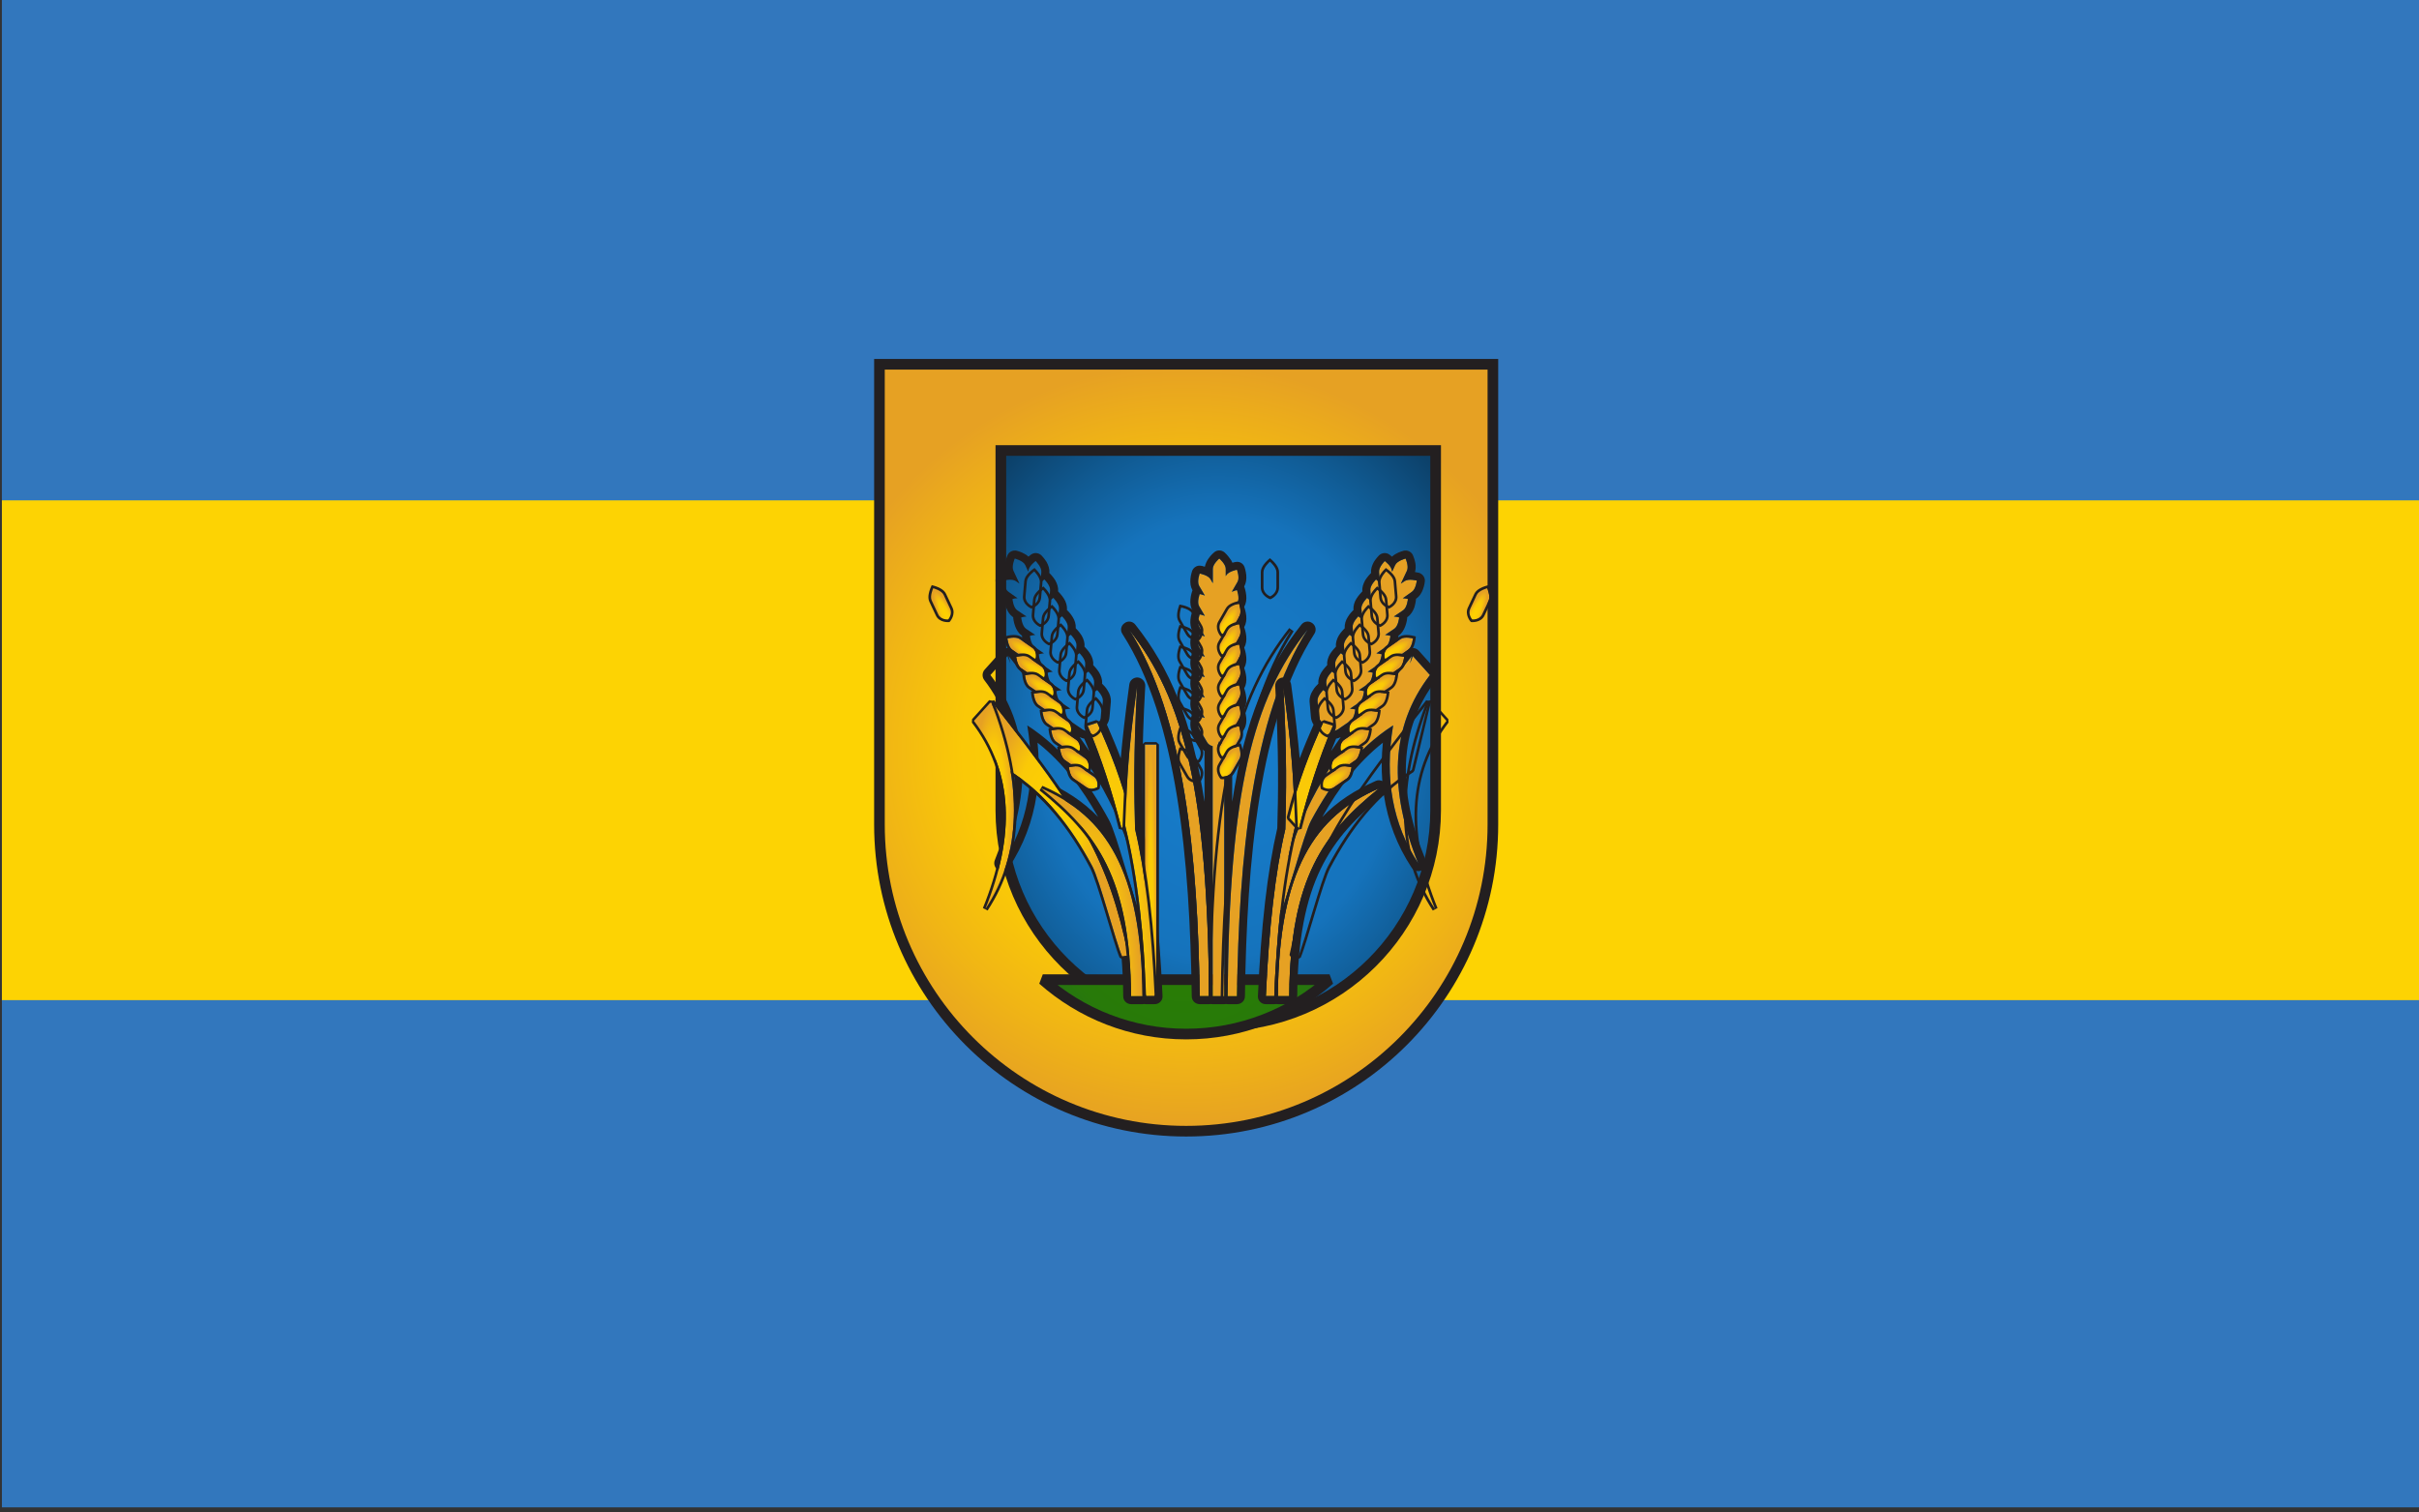
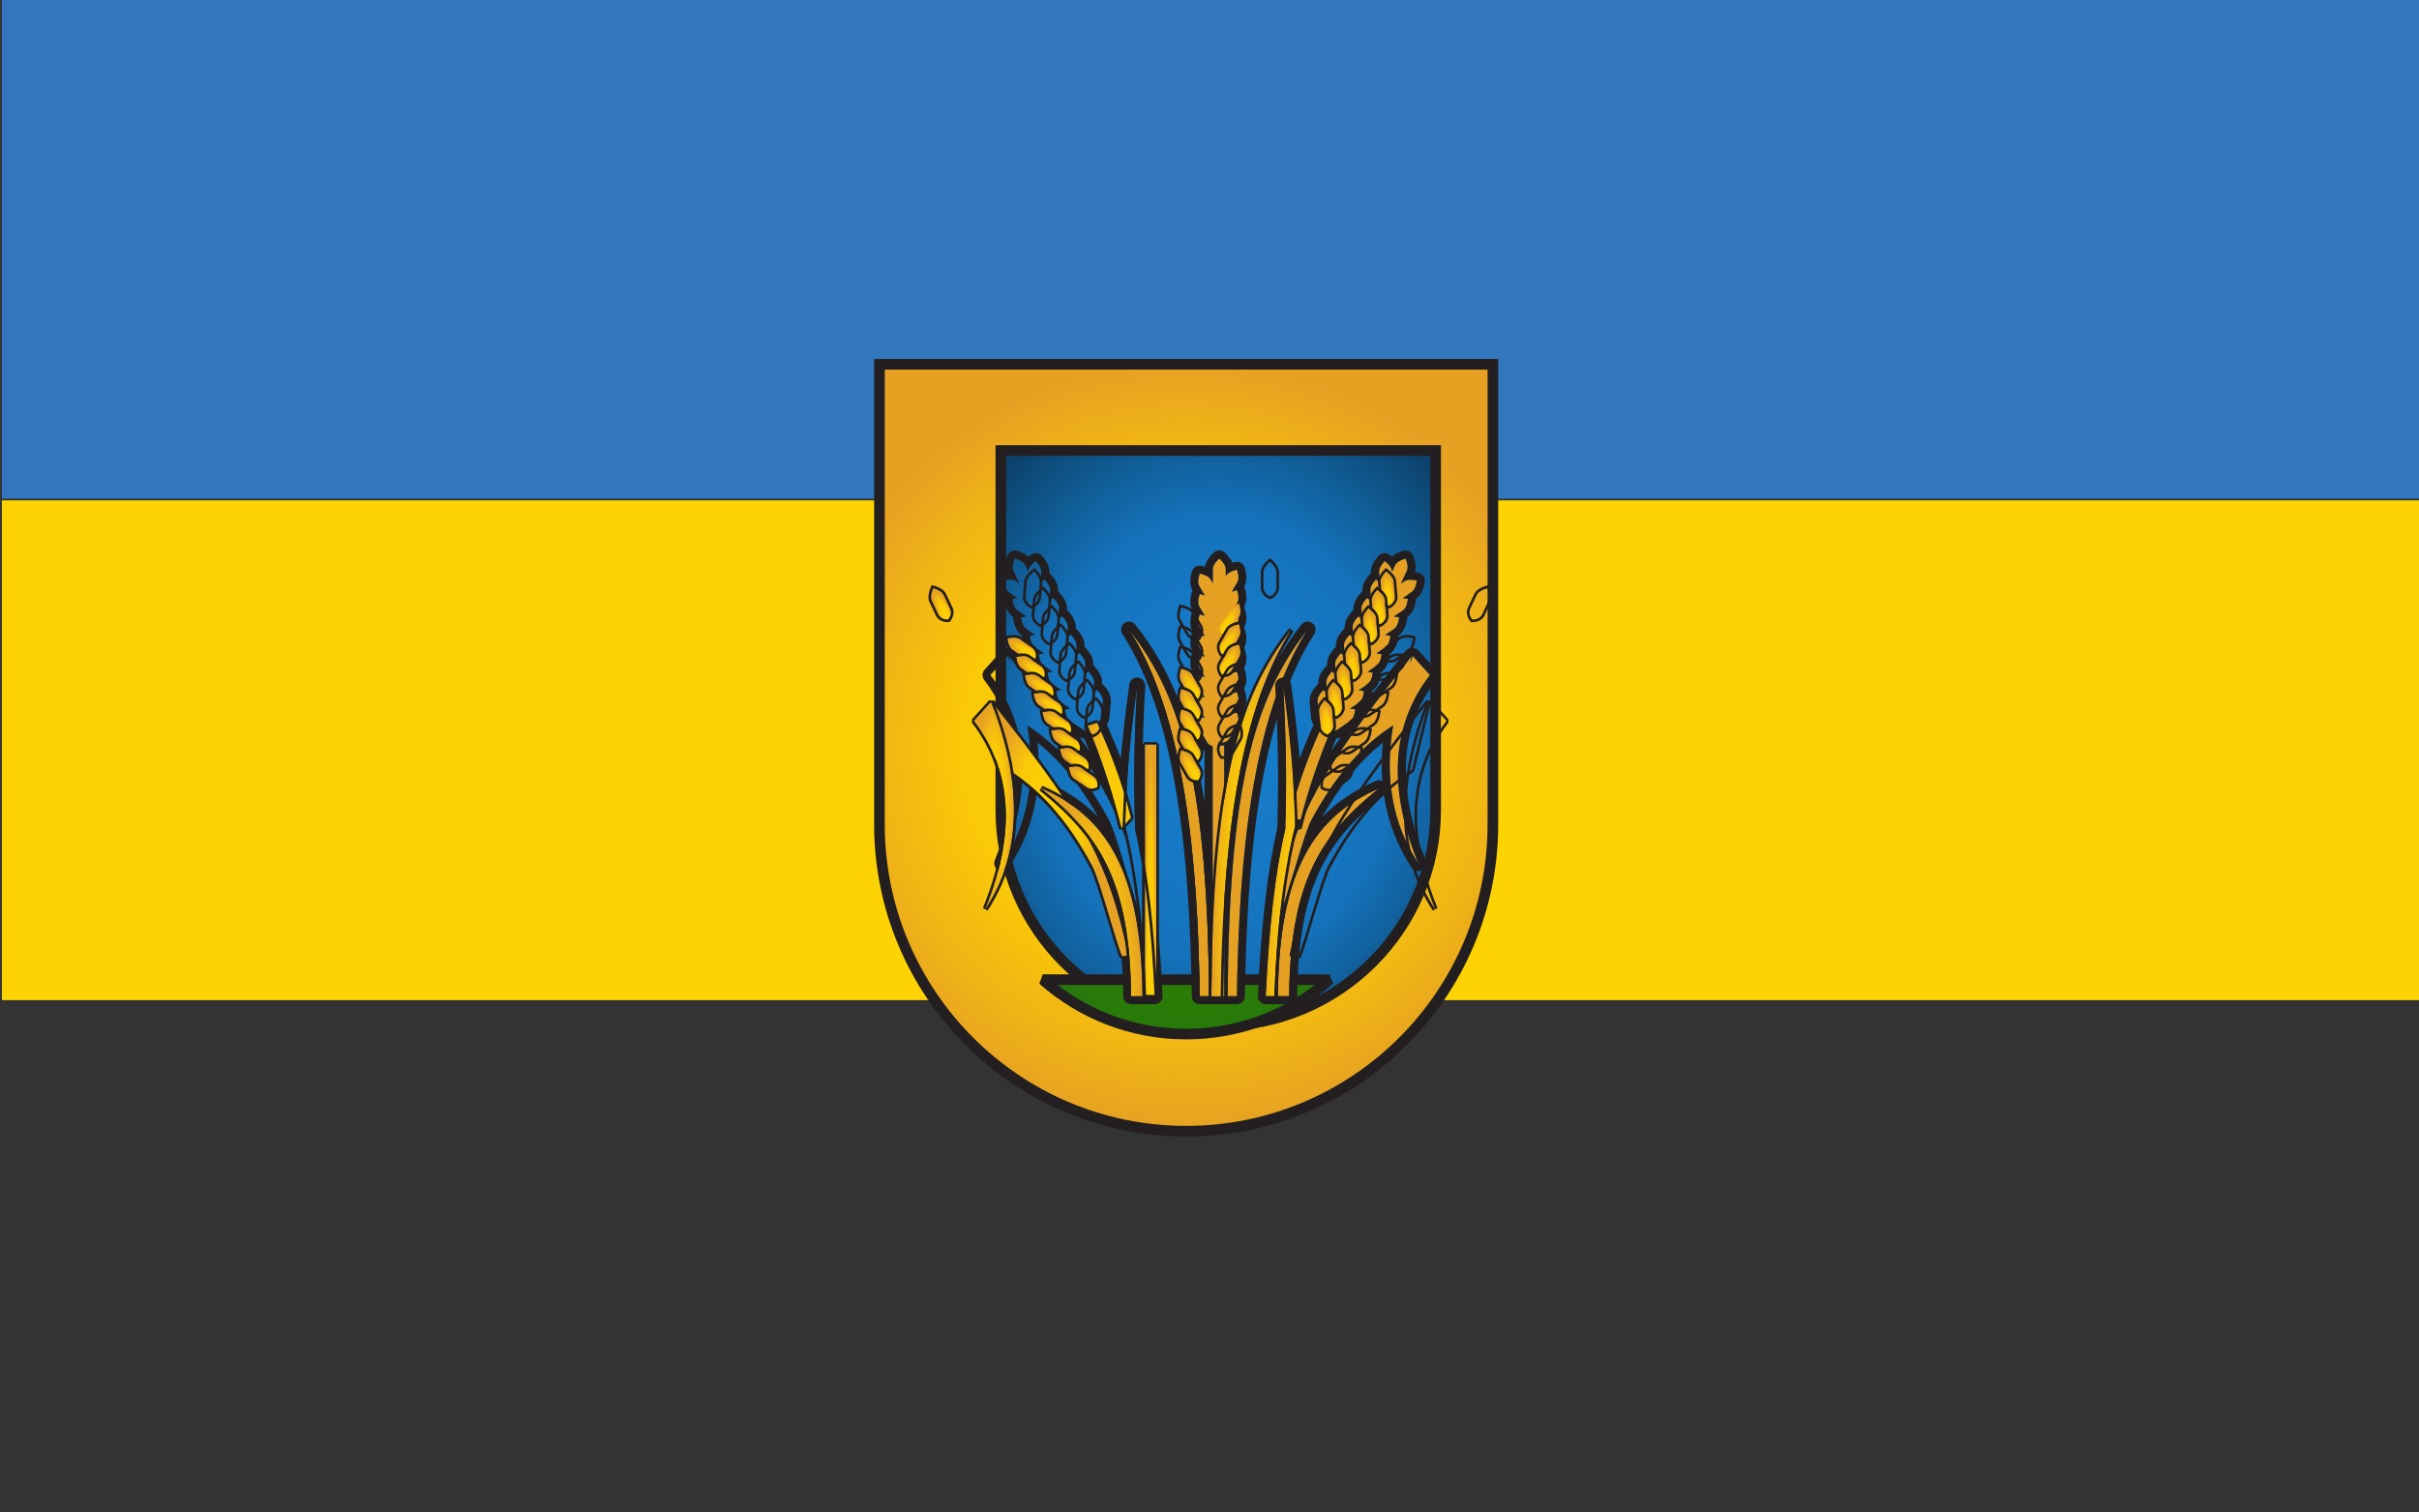
<svg xmlns="http://www.w3.org/2000/svg" xmlns:xlink="http://www.w3.org/1999/xlink" clip-rule="evenodd" fill-rule="evenodd" stroke-miterlimit="2" viewBox="0 0 1890 1182">
  <rect x="0" y="0" width="1890" height="1182" fill="#333333" stroke="none" />
  <linearGradient id="a">
    <stop offset="0" stop-color="#ffd200" />
    <stop offset=".58" stop-color="#fac907" />
    <stop offset=".8" stop-color="#f0b515" />
    <stop offset="1" stop-color="#e6a123" />
  </linearGradient>
  <radialGradient id="b" cx="0" cy="0" gradientTransform="matrix(0 -442.913 442.913 0 9930.74 4751.03)" gradientUnits="userSpaceOnUse" r="1" xlink:href="#a" />
  <radialGradient id="c" cx="0" cy="0" gradientTransform="matrix(502.005 0 -0 623.475 9930.74 4708.91)" gradientUnits="userSpaceOnUse" r="1">
    <stop offset="0" stop-color="#177fcf" />
    <stop offset=".58" stop-color="#1573bc" />
    <stop offset=".8" stop-color="#105a92" />
    <stop offset="1" stop-color="#0c416a" />
  </radialGradient>
  <radialGradient id="d" cx="0" cy="0" gradientTransform="matrix(-0 265.188 -265.188 -0 9930.74 4928.75)" gradientUnits="userSpaceOnUse" r="1">
    <stop offset="0" stop-color="#2a8000" />
    <stop offset=".58" stop-color="#287a09" />
    <stop offset=".8" stop-color="#256c1b" />
    <stop offset="1" stop-color="#225f2d" />
  </radialGradient>
  <radialGradient id="e" cx="0" cy="0" gradientTransform="matrix(27.105 0 0 50.892 2302.76 2015.49)" gradientUnits="userSpaceOnUse" r="1" xlink:href="#a" />
  <radialGradient id="f" cx="0" cy="0" gradientTransform="matrix(21.078 0 0 151.338 16103.1 5905.34)" gradientUnits="userSpaceOnUse" r="1" xlink:href="#a" />
  <radialGradient id="g" cx="0" cy="0" gradientTransform="matrix(2.422 0 0 38 16129.6 5853)" gradientUnits="userSpaceOnUse" r="1" xlink:href="#a" />
  <radialGradient id="h" cx="0" cy="0" gradientTransform="matrix(31.735 0 0 54.5 16046.3 5831.5)" gradientUnits="userSpaceOnUse" r="1" xlink:href="#a" />
  <radialGradient id="i" cx="0" cy="0" gradientTransform="matrix(10.53 0 0 54.5 16014.5 5831.5)" gradientUnits="userSpaceOnUse" r="1" xlink:href="#a" />
  <radialGradient id="j" cx="0" cy="0" gradientTransform="matrix(26.226 0 0 109.579 16058.2 5952.58)" gradientUnits="userSpaceOnUse" r="1" xlink:href="#a" />
  <radialGradient id="k" cx="0" cy="0" gradientTransform="matrix(11 0 0 44.5 16132 5770.5)" gradientUnits="userSpaceOnUse" r="1" xlink:href="#a" />
  <g transform="matrix(6.566 0 0 5.734 -14528.506 -14239.35)">
    <path d="m-114-210h4244v3468h-4244z" fill="none" />
    <path d="m15944.7 6953.3 70.7 170.7-70.7 170.7-170.7 70.7-170.7-70.7-70.7-170.7 70.7-170.7 170.7-70.7zm-170.7-36.3-146.4 60.6-60.6 146.4 60.6 146.4 146.4 60.6 146.4-60.6 60.6-146.4-60.6-146.4z" fill="#fff" transform="matrix(.221 -.105 .092 .253 -1813.452 955.088)" />
    <path d="m15944.7 6953.3 70.7 170.7-70.7 170.7-170.7 70.7-170.7-70.7-70.7-170.7 70.7-170.7 170.7-70.7zm-170.7-36.3-146.4 60.6-60.6 146.4 60.6 146.4 146.4 60.6 146.4-60.6 60.6-146.4-60.6-146.4z" fill="#fff" transform="matrix(.221 -.105 .092 .253 -1776.672 700.355)" />
-     <path d="m595 775h1988v1195h-1988z" fill="#3277bd" transform="matrix(.145 0 0 .172 2126.639 2349.921)" />
    <path d="m595 775h1988v1195h-1988z" fill="#3277bd" transform="matrix(.145 0 0 .057 2126.639 2438.991)" />
    <path d="m595 775h1988v1195h-1988z" fill="#fdd303" transform="matrix(.145 0 0 .057 2126.639 2507.339)" />
    <g stroke="#231f20">
      <path d="m9576.4 4839.6v-531.5h708.7v531.5c0 195.6-158.8 354.3-354.4 354.3-195.5 0-354.3-158.7-354.3-354.3z" fill="url(#b)" stroke-width="12.29" transform="matrix(.103 0 0 .118 1330.967 2024.612)" />
      <path d="m9576.4 4827.1v-590.7h708.7v590.7c0 195.5-158.8 354.3-354.4 354.3-195.5 0-354.3-158.8-354.3-354.3z" fill="url(#c)" stroke-width="17.41" transform="matrix(.073 0 0 .083 1632.707 2193.096)" />
      <path d="m10096.4 5018.9c-44.1 39-102.1 62.8-165.7 62.8-63.5 0-121.5-23.8-165.6-62.8z" fill="url(#d)" stroke-width="12.29" transform="matrix(.103 0 0 .118 1330.967 2024.612)" />
    </g>
    <g transform="matrix(.226 0 0 .259 -1294.271 1082.005)">
      <path d="m16156 5803.1c-1.1-.2-2.3-.9-3-2.2l-4.1-7c-1.3-2.2.3-6.4.3-6.4s1.3.2 2.7.8l-3-5.1c-1.3-2.2.3-6.4.3-6.4s1.3.2 2.7.8l-3-5.1c-1.3-2.3.3-6.5.3-6.5s1.3.3 2.7.8l-3-5.1c-1.3-2.2.3-6.4.3-6.4s1.3.2 2.7.8l-3-5.1c-1.3-2.2.3-6.4.3-6.4s1.3.2 2.7.8l-3-5.2c-1.3-2.2.3-6.4.3-6.4s1.3.2 2.7.8l-3-5.1c-1.3-2.2.3-6.4.3-6.4s1.3.2 2.7.8l-3-5.1c-1.3-2.3.3-6.5.3-6.5s4.4.8 5.7 3l1.2 2.1v-7.6c0-2.5 3.4-5.4 3.4-5.4s3.4 2.9 3.4 5.4v3.9l.2-.4c1.3-2.2 5.7-3 5.7-3s1.6 4.2.3 6.4l-3 5.2c1.4-.6 2.7-.9 2.7-.9s1.6 4.3.3 6.5l-3 5.1c1.4-.6 2.7-.8 2.7-.8s1.6 4.2.3 6.4l-3 5.1c1.4-.5 2.7-.8 2.7-.8s1.6 4.2.3 6.5l-3 5.1c1.4-.6 2.7-.8 2.7-.8s1.6 4.2.3 6.4l-3 5.1c1.4-.6 2.7-.8 2.7-.8s1.6 4.2.3 6.4l-3 5.1c1.4-.5 2.7-.8 2.7-.8s1.6 4.3.3 6.5l-3 5.1c1.4-.6 2.7-.8 2.7-.8s1.6 4.2.3 6.4l-4.1 7c-1.6 2.8-5.2 2.4-5.2 2.4s-.2-.2-.4-.7c-.2.9-.6 1.7-.9 2.2h3.6v131.9h-6.1zm-44-61.3c28.9 36.5 41.3 85 42.1 192.9h-4.9c-1-72.4-7.9-147.3-37.2-192.9zm94 0c-29.3 45.6-36.2 120.5-37.2 192.9h-4.9c.8-107.9 13.2-156.4 42.1-192.9z" fill="url(#e)" />
      <path d="m16151.7 5832.4v-26.7c-.9-.6-1.7-1.5-2.4-2.7l-4-7c-.9-1.5-1.2-3.7-1-5.7.2-2.2.9-4.2.9-4.2.1-.2.1-.4.2-.5l-.1-.3c-.9-1.6-1.2-3.7-1-5.7.2-2.3.9-4.3.9-4.3.1-.1.1-.3.2-.5l-.1-.2c-.9-1.6-1.2-3.7-1-5.8.2-2.2.9-4.2.9-4.2.1-.2.1-.3.2-.5l-.1-.3c-.9-1.6-1.2-3.7-1-5.7.2-2.2.9-4.2.9-4.2.1-.2.1-.4.2-.5l-.1-.3c-.9-1.6-1.2-3.7-1-5.7.2-2.3.9-4.3.9-4.3.1-.2.1-.3.2-.5l-.1-.2c-.9-1.6-1.2-3.8-1-5.8.2-2.2.9-4.2.9-4.2.1-.2.1-.4.2-.5l-.1-.3c-.9-1.6-1.2-3.7-1-5.7.2-2.3.9-4.3.9-4.3.1-.1.1-.3.2-.5l-.1-.2c-.9-1.6-1.2-3.7-1-5.8.2-2.2.9-4.2.9-4.2.7-1.9 2.7-3.1 4.7-2.7 0 0 .9.1 2 .5.3-1.5 1-3 1.9-4.3 1.3-1.9 3-3.3 3-3.3 1.5-1.3 3.8-1.3 5.4 0 0 0 1.6 1.4 2.9 3.3.5.6 1 1.4 1.3 2.2 1-.3 1.7-.4 1.7-.4 2-.4 4 .7 4.7 2.7 0 0 .7 2 .9 4.2.2 2-.1 4.2-1 5.8l-.1.2c.1.2.1.3.2.5 0 0 .7 2 .9 4.3.2 2-.1 4.1-1 5.7l-.1.3c.1.1.1.3.2.5 0 0 .7 2 .9 4.2.2 2-.1 4.1-1 5.7l-.1.3c.1.2.1.3.2.5 0 0 .7 2 .9 4.2.2 2.1-.1 4.2-1 5.8l-.1.2c.1.2.1.4.2.5 0 0 .7 2 .9 4.3.2 2-.1 4.1-1 5.7l-.1.3c.1.1.1.3.2.5 0 0 .7 2 .9 4.2.2 2-.1 4.2-1 5.7l-.1.3c.1.2.1.3.2.5 0 0 .7 2 .9 4.3.2 2-.1 4.1-1 5.7l-.1.2c.1.2.1.4.2.5 0 0 .7 2.1.9 4.3.2 2-.1 4.1-1 5.7l-4 7c-.7 1.2-1.5 2-2.4 2.7v28.7c6.6-43.1 18.4-70.5 36.4-93.2 1.4-1.8 3.9-2.2 5.8-.8 1.8 1.3 2.3 3.8 1 5.7-28.9 45-35.5 119.1-36.5 190.7 0 2.3-1.9 4.1-4.2 4.1h-4.9c-.3 0-.6 0-.9-.1-.3.1-.6.1-.9.1h-6.1c-.4 0-.7 0-1-.1-.3.1-.6.1-.9.1h-4.9c-2.3 0-4.2-1.8-4.2-4.1-1-71.6-7.6-145.7-36.5-190.7-1.3-1.9-.8-4.4 1.1-5.7 1.8-1.4 4.3-1 5.7.8 18 22.7 29.8 50.1 36.4 93.2zm4.3-29.3v131.6h6.1v-131.9h-3.6c.3-.5.7-1.3.9-2.2.2.5.4.7.4.7s3.6.4 5.2-2.4l4.1-7c1.3-2.2-.3-6.4-.3-6.4s-1.3.2-2.7.8l3-5.1c1.3-2.2-.3-6.5-.3-6.5s-1.3.3-2.7.8l3-5.1c1.3-2.2-.3-6.4-.3-6.4s-1.3.2-2.7.8l3-5.1c1.3-2.2-.3-6.4-.3-6.4s-1.3.2-2.7.8l3-5.1c1.3-2.3-.3-6.5-.3-6.5s-1.3.3-2.7.8l3-5.1c1.3-2.2-.3-6.4-.3-6.4s-1.3.2-2.7.8l3-5.1c1.3-2.2-.3-6.5-.3-6.5s-1.3.3-2.7.9l3-5.2c1.3-2.2-.3-6.4-.3-6.4s-4.4.8-5.7 3l-.2.4v-3.9c0-2.5-3.4-5.4-3.4-5.4s-3.4 2.9-3.4 5.4v7.6l-1.2-2.1c-1.3-2.2-5.7-3-5.7-3s-1.6 4.2-.3 6.5l3 5.1c-1.4-.6-2.7-.8-2.7-.8s-1.6 4.2-.3 6.4l3 5.1c-1.4-.6-2.7-.8-2.7-.8s-1.6 4.2-.3 6.4l3 5.2c-1.4-.6-2.7-.8-2.7-.8s-1.6 4.2-.3 6.4l3 5.1c-1.4-.6-2.7-.8-2.7-.8s-1.6 4.2-.3 6.4l3 5.1c-1.4-.5-2.7-.8-2.7-.8s-1.6 4.2-.3 6.5l3 5.1c-1.4-.6-2.7-.8-2.7-.8s-1.6 4.2-.3 6.4l3 5.1c-1.4-.6-2.7-.8-2.7-.8s-1.6 4.2-.3 6.4l4.1 7c.7 1.3 1.9 2 3 2.2zm50-61.3c-28.9 36.5-41.3 85-42.1 192.9h4.9c1-72.4 7.9-147.3 37.2-192.9zm-94 0c29.3 45.6 36.2 120.5 37.2 192.9h4.9c-.8-107.9-13.2-156.4-42.1-192.9z" fill="#231f20" />
    </g>
    <g transform="matrix(.226 0 0 .259 -1294.271 1082.005)">
      <path d="m16095.8 5790.6c-.2.1-.3.3-.5.4 5.6 12.4 10.8 25.1 15.2 40.4.7-15 1.6-29.9 5.8-60.2-2.1 35.7-1.6 58.2-1.1 75.7 5.2 22.2 8.6 51.8 10.2 87.8h-4.4c-.6-15.2-1.6-30.3-3.2-45.2l-.6.1c-3.3-7.7-11.8-40.2-15.6-47.3-10.9-20.2-24.3-37.9-43.2-50.1 4.7 28.2.1 52.3-13.2 72.5 15.6-38.4 14.8-71.8-6.2-99l9-10c.5 1.3 1 2.6 1.5 3.9l-.9-3.9c37.7 47.8 54.4 71.8 65.1 106.4-1.1-5.8-2.4-11.5-3.8-17.2.1-1.2.1-2.4.2-3.6l-3 .6c-3.9-15.3-9.1-30.7-15.8-46.9-1.1.2-2.5.2-3.8-.7l-6.6-4.5c-2.2-1.5-2.6-6-2.6-6s1.3-.3 2.8-.4l-4.9-3.3c-2.1-1.5-2.5-5.9-2.5-5.9s1.3-.4 2.8-.5l-4.9-3.3c-2.1-1.5-2.5-5.9-2.5-5.9s1.2-.4 2.7-.5l-4.8-3.3c-2.1-1.5-2.6-5.9-2.6-5.9s1.3-.4 2.8-.5l-4.8-3.3c-2.2-1.5-2.6-5.9-2.6-5.9s1.3-.4 2.8-.5l-4.9-3.3c-2.1-1.5-2.5-5.9-2.5-5.9s1.3-.4 2.8-.5l-4.9-3.3c-2.1-1.4-2.5-5.9-2.5-5.9s1.2-.4 2.7-.4l-4.8-3.4c-2.1-1.4-2.6-5.9-2.6-5.9s4.4-1.2 6.5.3l1.9 1.3-3.2-6.8c-1.1-2.3.7-6.4.7-6.4s4.4 1.1 5.5 3.4l1.6 3.5.1-.4c.2-2.6 3.8-5.2 3.8-5.2s3.2 3.2 3 5.7l-.4 5.9c1-1.1 2-1.9 2-1.9s3.2 3.1 3 5.7l-.4 5.9c1-1.1 2.1-1.9 2.1-1.9s3.2 3.1 3 5.7l-.5 5.9c1-1.1 2.1-1.9 2.1-1.9s3.2 3.1 3 5.7l-.5 5.9c1-1.2 2.1-1.9 2.1-1.9s3.2 3.1 3 5.7l-.5 5.9c1.1-1.2 2.1-1.9 2.1-1.9s3.2 3.1 3 5.7l-.4 5.8c1-1.1 2.1-1.8 2.1-1.8s3.2 3.1 3 5.7l-.5 5.8c1-1.1 2.1-1.8 2.1-1.8s3.2 3.1 3 5.7l-.7 8c-.1 1.5-.9 2.6-1.7 3.3zm-30 34.7c33.7 14.6 52.8 42.7 53.3 109.4h-6c-.4-62.3-18.2-85.9-47.3-109.4z" fill="url(#e)" />
      <path d="m16048.3 5751.5c1.3-.1 2.7.5 3.6 1.6 6.5 8.3 12.4 15.9 17.8 22.9-.2-.8-.2-1.4-.2-1.4 0-.2 0-.4 0-.6l-.3-.1c-1.5-1.1-2.7-2.9-3.4-4.8-.7-2.1-.9-4.2-.9-4.2-.1-.2-.1-.4-.1-.6l-.2-.1c-1.5-1.1-2.7-2.9-3.4-4.8-.8-2.1-1-4.2-1-4.2 0-.2 0-.4 0-.6l-.2-.1c-1.5-1.1-2.7-2.9-3.4-4.8-.8-2.1-1-4.2-1-4.2 0-.2 0-.4 0-.6l-.3-.1c-1.5-1.1-2.6-2.9-3.3-4.8-.8-2.1-1-4.2-1-4.2 0-.2 0-.4 0-.6l-.3-.1c-1.5-1.1-2.7-2.9-3.4-4.8-.7-2.1-.9-4.2-.9-4.2 0-.2-.1-.4 0-.5l-.3-.2c-1.5-1.1-2.7-2.8-3.4-4.8-.8-2.1-1-4.2-1-4.2-.2-2 1.1-3.9 3.1-4.5 0 0 .9-.2 2.1-.4-.4-1.4-.5-3.1-.2-4.7.4-2.2 1.3-4.2 1.3-4.2.8-1.8 2.9-2.8 4.9-2.3 0 0 2.1.5 4 1.6.8.4 1.5.9 2.1 1.5.8-.7 1.4-1.1 1.4-1.1 1.6-1.2 3.9-1 5.4.4 0 0 1.5 1.5 2.7 3.4 1 1.8 1.7 3.8 1.5 5.6v.3c.1.1.3.3.4.4 0 0 1.5 1.5 2.7 3.4 1 1.8 1.7 3.8 1.5 5.6v.3c.2.1.3.3.4.4 0 0 1.5 1.5 2.7 3.4 1.1 1.7 1.7 3.8 1.6 5.6l-.1.3c.2.1.3.3.4.4 0 0 1.6 1.5 2.7 3.4 1.1 1.7 1.7 3.8 1.6 5.6v.3c.1.1.2.2.4.4 0 0 1.5 1.5 2.7 3.4 1 1.7 1.7 3.8 1.5 5.6v.3c.1.1.3.2.4.4 0 0 1.5 1.5 2.7 3.4 1 1.7 1.7 3.8 1.5 5.6v.3c.2.1.3.2.4.4 0 0 1.5 1.5 2.7 3.4 1 1.7 1.7 3.8 1.6 5.6l-.1.3c.2.1.3.2.4.4 0 0 1.6 1.4 2.7 3.4 1.1 1.7 1.7 3.8 1.6 5.6l-.7 8c-.1 1.7-.7 3.1-1.4 4.2 2.5 5.7 5 11.6 7.3 17.7.9-10 2.2-22.1 4.5-38.8.3-2.3 2.3-3.9 4.6-3.7 2.2.3 3.9 2.2 3.8 4.5-2 35.1-1.6 57.5-1.1 74.8 5.2 22.4 8.6 52.1 10.2 88.2.1 1.2-.3 2.3-1.1 3.1-.8.9-1.9 1.3-3.1 1.3h-4.4c-.3 0-.7 0-1-.1-.3.1-.6.1-.9.1h-6c-2.3 0-4.2-1.8-4.2-4.1-.4-60.4-17.4-83.3-45.6-106.1-2.1 14-7 26.8-14.6 38.3-1.2 1.8-3.5 2.4-5.5 1.4-1.9-1-2.7-3.3-1.9-5.3 14.9-36.7 14.5-68.7-5.6-94.8-1.2-1.6-1.1-3.9.2-5.4l9-10c.9-1 2.1-1.5 3.4-1.4zm15.8 70c1-.5 2.3-.6 3.4-.1 10.9 4.8 20.3 10.8 28.2 19-8.5-15.1-18.6-28.6-31.9-39.1.7 7 .8 13.7.3 20.2zm1.7 3.8c29.1 23.5 46.9 47.1 47.3 109.4h6c-.5-66.7-19.6-94.8-53.3-109.4zm20.2-26.9c1.8 2.5 3.5 5 5.1 7.4-.9-2.2-1.7-4.4-2.7-6.6-.7-.2-1.6-.4-2.4-.8zm9.8-7.8c.8-.7 1.6-1.8 1.7-3.3l.7-8c.2-2.6-3-5.7-3-5.7s-1.1.7-2.1 1.8l.5-5.8c.2-2.6-3-5.7-3-5.7s-1.1.7-2.1 1.8l.4-5.8c.2-2.6-3-5.7-3-5.7s-1 .7-2.1 1.9l.5-5.9c.2-2.6-3-5.7-3-5.7s-1.1.7-2.1 1.9l.5-5.9c.2-2.6-3-5.7-3-5.7s-1.1.8-2.1 1.9l.5-5.9c.2-2.6-3-5.7-3-5.7s-1.1.8-2.1 1.9l.4-5.9c.2-2.6-3-5.7-3-5.7s-1 .8-2 1.9l.4-5.9c.2-2.5-3-5.7-3-5.7s-3.6 2.6-3.8 5.2l-.1.4-1.6-3.5c-1.1-2.3-5.5-3.4-5.5-3.4s-1.8 4.1-.7 6.4l3.2 6.8-1.9-1.3c-2.1-1.5-6.5-.3-6.5-.3s.5 4.5 2.6 5.9l4.8 3.4c-1.5 0-2.7.4-2.7.4s.4 4.5 2.5 5.9l4.9 3.3c-1.5.1-2.8.5-2.8.5s.4 4.4 2.5 5.9l4.9 3.3c-1.5.1-2.8.5-2.8.5s.4 4.4 2.6 5.9l4.8 3.3c-1.5.1-2.8.5-2.8.5s.5 4.4 2.6 5.9l4.8 3.3c-1.5.1-2.7.5-2.7.5s.4 4.4 2.5 5.9l4.9 3.3c-1.5.1-2.8.5-2.8.5s.4 4.4 2.5 5.9l4.9 3.3c-1.5.1-2.8.4-2.8.4s.4 4.5 2.6 6l6.6 4.5c1.3.9 2.7.9 3.8.7 6.7 16.2 11.9 31.6 15.8 46.9l3-.6c-.1 1.2-.1 2.4-.2 3.6 1.4 5.7 2.7 11.4 3.8 17.2-10.7-34.6-27.4-58.6-65.1-106.4l.9 3.9c-.5-1.3-1-2.6-1.5-3.9l-9 10c21 27.2 21.8 60.6 6.2 99 13.3-20.2 17.9-44.3 13.2-72.5 18.9 12.2 32.3 29.9 43.2 50.1 3.8 7.1 12.3 39.6 15.6 47.3l.6-.1c1.6 14.9 2.6 30 3.2 45.2h4.4c-1.6-36-5-65.6-10.2-87.8-.5-17.5-1-40 1.1-75.7-4.2 30.3-5.1 45.2-5.8 60.2-4.4-15.3-9.6-28-15.2-40.4.2-.1.3-.3.5-.4z" fill="#231f20" />
    </g>
    <g transform="matrix(.226 0 0 .259 -1294.271 1082.005)">
      <path d="m16090.2 5792.4c7.3 17.1 13 35.1 17.8 53.9l5-5.5c-4.9-19.8-11.1-35.2-17.8-50z" fill="url(#f)" />
      <path d="m16089.7 5791 5-1.6 1.7.8c6.9 14.9 13.1 30.4 18 50.3l-.3 1.2-5.1 5.5-2.4-.5c-4.8-18.7-10.5-36.7-17.7-53.8zm.5 1.4c7.3 17.1 13 35.1 17.8 53.9l5-5.5c-4.9-19.8-11.1-35.2-17.8-50z" fill="#231f20" />
    </g>
    <g transform="matrix(.284 0 0 .823 -2231.201 -2200.955)">
      <path d="m16127.2 5815h4.845v41.492h-4.845z" fill="url(#g)" />
      <path d="m16133.1 5815v41.5l-1.1.4h-4.8l-1.2-.4v-41.5l1.2-.4h4.8zm-1.1 0h-4.8v41.5h4.8z" fill="#231f20" />
    </g>
    <g transform="matrix(.226 -0 0 .259 -1288.551 1082.735)">
      <path d="m16083 5911c-3.3-7.7-11.8-40.2-15.6-47.4-11-20.6-24.7-38.5-44.2-50.8l-8.7-35.8c46.6 59.2 61.1 81.9 71.8 133.5z" fill="url(#h)" />
      <path d="m16081.7 5911.6c-3.3-7.7-11.7-40.1-15.6-47.3-10.8-20.4-24.4-38.1-43.7-50.3l-.6-.9-8.6-35.8 2.4-1.2c46.8 59.5 61.3 82.3 72 134.1l-1.1 1.7-3.3.5zm1.3-.6 3.3-.5c-10.7-51.6-25.2-74.3-71.8-133.5l8.7 35.8c19.5 12.3 33.2 30.2 44.2 50.8 3.8 7.2 12.3 39.7 15.6 47.4z" fill="#231f20" />
    </g>
    <g transform="matrix(.226 -0 0 .259 -1288.321 1082.734)">
      <path d="m16004 5787 9-10c17.3 44.5 15.7 80.6-3 109 15.6-38.3 14.9-71.7-6-99z" fill="url(#i)" />
      <path d="m16003 5786.1 9-10 2.3.4c17.5 45 15.8 81.5-3.1 110.3l-2.5-1.3c15.4-37.8 14.8-70.8-5.8-97.6zm1 .9c20.9 27.3 21.6 60.7 6 99 18.7-28.4 20.3-64.5 3-109z" fill="#231f20" />
    </g>
    <g transform="matrix(.226 0 0 .259 -1287.491 1078.843)">
      <path d="m16082 5754c29.3 45.6 36.2 120.5 37.2 192.9h4.9c-.8-107.8-13.2-156.4-42.1-192.9z" fill="url(#f)" />
      <path d="m16083.1 5753.1c29 36.7 41.6 85.5 42.4 193.8l-1.4 1.5h-4.9l-1.4-1.4c-1-72.2-7.8-146.8-37-192.2zm-1.1.9c29.3 45.6 36.2 120.5 37.2 192.9h4.9c-.8-107.8-13.2-156.4-42.1-192.9z" fill="#231f20" />
    </g>
    <g transform="matrix(.226 0 0 .259 -1293.421 1090.227)">
-       <path d="m16112.5 5739.4c-5.4 39.1-5.3 52.5-6.3 73.8 7 27.9 9.9 58.9 11 89.7h4.5c-1.7-36-5-65.6-10.3-87.8-.5-17.5-.9-40 1.1-75.7z" fill="url(#f)" />
      <path d="m16113.9 5739.5c-2 35.5-1.6 58-1.1 75.4 5.3 22.2 8.7 51.9 10.3 88l-1.4 1.5h-4.5l-1.4-1.4c-1.1-30.8-4-61.6-11-89.5v-.4c1-21.3.9-34.8 6.3-73.8zm-1.4-.1c-5.4 39.1-5.3 52.5-6.3 73.8 7 27.9 9.9 58.9 11 89.7h4.5c-1.7-36-5-65.6-10.3-87.8-.5-17.5-.9-40 1.1-75.7z" fill="#231f20" />
    </g>
    <g transform="matrix(.226 0 0 .259 -1286.641 1077.424)">
      <path d="m16032 5843c33.7 14.6 52.8 42.7 53.3 109.4h-6c-.4-62.3-18.2-85.9-47.3-109.4z" fill="url(#j)" />
      <path d="m16032.6 5841.7c34.1 14.8 53.6 43.2 54.1 110.7l-1.4 1.4h-6l-1.4-1.4c-.4-61.6-17.9-85-46.8-108.3zm-.6 1.3c29.1 23.5 46.9 47.1 47.3 109.4h6c-.5-66.7-19.6-94.8-53.3-109.4z" fill="#231f20" />
    </g>
    <g transform="matrix(-.226 0 0 .259 6000.879 1078.867)">
      <path d="m16082 5754c29.3 45.6 36.2 120.5 37.2 192.9h4.9c-.8-107.8-13.2-156.4-42.1-192.9z" fill="url(#f)" />
      <path d="m16080.8 5754.8c29.2 45.4 36 120 37 192.2l1.4 1.4h4.9l1.4-1.5c-.8-108.3-13.4-157.1-42.4-193.8zm1.2-.8c28.9 36.5 41.3 85.1 42.1 192.9h-4.9c-1-72.4-7.9-147.3-37.2-192.9z" fill="#231f20" />
    </g>
    <g transform="matrix(-.064 .035 .03 .073 3184.6 1581.354)">
      <path d="m16121 5762.9c0-5 0-20.9 0-25.9 0-8.2 11-17.5 11-17.5s11 9.3 11 17.5v25.9c0 10.7-11.4 15-11.4 15s-10.6-4.6-10.6-15z" fill="url(#k)" />
      <path d="m16116.5 5762.9c0 13.2 13.3 19.2 13.3 19.2l1.7.7 1.7-.7s14.3-5.6 14.3-19.2v-25.9c0-4.2-2-8.6-4.7-12.3-3.5-4.9-7.9-8.6-7.9-8.6l-2.9-2.5-2.9 2.5s-4.4 3.7-7.9 8.6c-2.7 3.7-4.7 8.1-4.7 12.3zm4.5 0v-25.9c0-8.2 11-17.5 11-17.5s11 9.3 11 17.5v25.9c0 10.7-11.4 15-11.4 15s-10.6-4.6-10.6-15z" fill="#231f20" />
    </g>
    <g transform="matrix(-.07 -.006 -.006 .08 3499.311 2200.433)">
      <path d="m16121 5762.9c0-5 0-20.9 0-25.9 0-8.2 11-17.5 11-17.5s11 9.3 11 17.5v25.9c0 10.7-11.4 15-11.4 15s-10.6-4.6-10.6-15z" fill="url(#k)" />
      <path d="m16116.5 5762.9c0 13.2 13.3 19.2 13.3 19.2l1.7.7 1.7-.7s14.3-5.6 14.3-19.2v-25.9c0-4.2-2-8.6-4.7-12.3-3.5-4.9-7.9-8.6-7.9-8.6l-2.9-2.5-2.9 2.5s-4.4 3.7-7.9 8.6c-2.7 3.7-4.7 8.1-4.7 12.3zm4.5 0v-25.9c0-8.2 11-17.5 11-17.5s11 9.3 11 17.5v25.9c0 10.7-11.4 15-11.4 15s-10.6-4.6-10.6-15z" fill="#231f20" />
    </g>
    <g transform="matrix(.04 -.066 .058 .046 1355.555 3371.95)">
      <path d="m16121 5762.9c0-5 0-20.9 0-25.9 0-8.2 11-17.5 11-17.5s11 9.3 11 17.5v25.9c0 10.7-11.4 15-11.4 15s-10.6-4.6-10.6-15z" fill="url(#k)" />
      <path d="m16116.5 5762.9v-25.9c0-4.2 2-8.6 4.7-12.3 3.5-4.9 7.9-8.6 7.9-8.6l2.9-2.5 2.9 2.5s4.4 3.7 7.9 8.6c2.7 3.7 4.7 8.1 4.7 12.3v25.9c0 13.6-14.3 19.2-14.3 19.2l-1.7.7-1.7-.7s-13.3-6-13.3-19.2zm4.5 0c0 10.4 10.6 15 10.6 15s11.4-4.3 11.4-15v-25.9c0-8.2-11-17.5-11-17.5s-11 9.3-11 17.5z" fill="#231f20" />
    </g>
    <g transform="matrix(-.07 -.006 -.006 .08 3500.357 2202.945)">
      <path d="m16121 5762.9c0-5 0-20.9 0-25.9 0-8.2 11-17.5 11-17.5s11 9.3 11 17.5v25.9c0 10.7-11.4 15-11.4 15s-10.6-4.6-10.6-15z" fill="url(#k)" />
      <path d="m16116.5 5762.9c0 13.2 13.3 19.2 13.3 19.2l1.7.7 1.7-.7s14.3-5.6 14.3-19.2v-25.9c0-4.2-2-8.6-4.7-12.3-3.5-4.9-7.9-8.6-7.9-8.6l-2.9-2.5-2.9 2.5s-4.4 3.7-7.9 8.6c-2.7 3.7-4.7 8.1-4.7 12.3zm4.5 0v-25.9c0-8.2 11-17.5 11-17.5s11 9.3 11 17.5v25.9c0 10.7-11.4 15-11.4 15s-10.6-4.6-10.6-15z" fill="#231f20" />
    </g>
    <g transform="matrix(.04 -.066 .058 .046 1356.601 3374.461)">
      <path d="m16121 5762.9c0-5 0-20.9 0-25.9 0-8.2 11-17.5 11-17.5s11 9.3 11 17.5v25.9c0 10.7-11.4 15-11.4 15s-10.6-4.6-10.6-15z" fill="url(#k)" />
      <path d="m16116.5 5762.9v-25.9c0-4.2 2-8.6 4.7-12.3 3.5-4.9 7.9-8.6 7.9-8.6l2.9-2.5 2.9 2.5s4.4 3.7 7.9 8.6c2.7 3.7 4.7 8.1 4.7 12.3v25.9c0 13.6-14.3 19.2-14.3 19.2l-1.7.7-1.7-.7s-13.3-6-13.3-19.2zm4.5 0c0 10.4 10.6 15 10.6 15s11.4-4.3 11.4-15v-25.9c0-8.2-11-17.5-11-17.5s-11 9.3-11 17.5z" fill="#231f20" />
    </g>
    <g transform="matrix(-.07 -.006 -.006 .08 3501.4 2205.448)">
      <path d="m16121 5762.9c0-5 0-20.9 0-25.9 0-8.2 11-17.5 11-17.5s11 9.3 11 17.5v25.9c0 10.7-11.4 15-11.4 15s-10.6-4.6-10.6-15z" fill="url(#k)" />
      <path d="m16116.5 5762.9c0 13.2 13.3 19.2 13.3 19.2l1.7.7 1.7-.7s14.3-5.6 14.3-19.2v-25.9c0-4.2-2-8.6-4.7-12.3-3.5-4.9-7.9-8.6-7.9-8.6l-2.9-2.5-2.9 2.5s-4.4 3.7-7.9 8.6c-2.7 3.7-4.7 8.1-4.7 12.3zm4.5 0v-25.9c0-8.2 11-17.5 11-17.5s11 9.3 11 17.5v25.9c0 10.7-11.4 15-11.4 15s-10.6-4.6-10.6-15z" fill="#231f20" />
    </g>
    <g transform="matrix(.04 -.066 .058 .046 1357.644 3376.965)">
      <path d="m16121 5762.9c0-5 0-20.9 0-25.9 0-8.2 11-17.5 11-17.5s11 9.3 11 17.5v25.9c0 10.7-11.4 15-11.4 15s-10.6-4.6-10.6-15z" fill="url(#k)" />
      <path d="m16116.5 5762.9v-25.9c0-4.2 2-8.6 4.7-12.3 3.5-4.9 7.9-8.6 7.9-8.6l2.9-2.5 2.9 2.5s4.4 3.7 7.9 8.6c2.7 3.7 4.7 8.1 4.7 12.3v25.9c0 13.6-14.3 19.2-14.3 19.2l-1.7.7-1.7-.7s-13.3-6-13.3-19.2zm4.5 0c0 10.4 10.6 15 10.6 15s11.4-4.3 11.4-15v-25.9c0-8.2-11-17.5-11-17.5s-11 9.3-11 17.5z" fill="#231f20" />
    </g>
    <g transform="matrix(-.07 -.006 -.006 .08 3502.446 2207.96)">
      <path d="m16121 5762.9c0-5 0-20.9 0-25.9 0-8.2 11-17.5 11-17.5s11 9.3 11 17.5v25.9c0 10.7-11.4 15-11.4 15s-10.6-4.6-10.6-15z" fill="url(#k)" />
      <path d="m16116.5 5762.9c0 13.2 13.3 19.2 13.3 19.2l1.7.7 1.7-.7s14.3-5.6 14.3-19.2v-25.9c0-4.2-2-8.6-4.7-12.3-3.5-4.9-7.9-8.6-7.9-8.6l-2.9-2.5-2.9 2.5s-4.4 3.7-7.9 8.6c-2.7 3.7-4.7 8.1-4.7 12.3zm4.5 0v-25.9c0-8.2 11-17.5 11-17.5s11 9.3 11 17.5v25.9c0 10.7-11.4 15-11.4 15s-10.6-4.6-10.6-15z" fill="#231f20" />
    </g>
    <g transform="matrix(.04 -.066 .058 .046 1358.69 3379.476)">
      <path d="m16121 5762.9c0-5 0-20.9 0-25.9 0-8.2 11-17.5 11-17.5s11 9.3 11 17.5v25.9c0 10.7-11.4 15-11.4 15s-10.6-4.6-10.6-15z" fill="url(#k)" />
      <path d="m16116.5 5762.9v-25.9c0-4.2 2-8.6 4.7-12.3 3.5-4.9 7.9-8.6 7.9-8.6l2.9-2.5 2.9 2.5s4.4 3.7 7.9 8.6c2.7 3.7 4.7 8.1 4.7 12.3v25.9c0 13.6-14.3 19.2-14.3 19.2l-1.7.7-1.7-.7s-13.3-6-13.3-19.2zm4.5 0c0 10.4 10.6 15 10.6 15s11.4-4.3 11.4-15v-25.9c0-8.2-11-17.5-11-17.5s-11 9.3-11 17.5z" fill="#231f20" />
    </g>
    <g transform="matrix(-.07 -.006 -.006 .08 3503.489 2210.463)">
      <path d="m16121 5762.9c0-5 0-20.9 0-25.9 0-8.2 11-17.5 11-17.5s11 9.3 11 17.5v25.9c0 10.7-11.4 15-11.4 15s-10.6-4.6-10.6-15z" fill="url(#k)" />
      <path d="m16116.5 5762.9c0 13.2 13.3 19.2 13.3 19.2l1.7.7 1.7-.7s14.3-5.6 14.3-19.2v-25.9c0-4.2-2-8.6-4.7-12.3-3.5-4.9-7.9-8.6-7.9-8.6l-2.9-2.5-2.9 2.5s-4.4 3.7-7.9 8.6c-2.7 3.7-4.7 8.1-4.7 12.3zm4.5 0v-25.9c0-8.2 11-17.5 11-17.5s11 9.3 11 17.5v25.9c0 10.7-11.4 15-11.4 15s-10.6-4.6-10.6-15z" fill="#231f20" />
    </g>
    <g transform="matrix(.04 -.066 .058 .046 1359.732 3381.98)">
      <path d="m16121 5762.9c0-5 0-20.9 0-25.9 0-8.2 11-17.5 11-17.5s11 9.3 11 17.5v25.9c0 10.7-11.4 15-11.4 15s-10.6-4.6-10.6-15z" fill="url(#k)" />
      <path d="m16116.5 5762.9v-25.9c0-4.2 2-8.6 4.7-12.3 3.5-4.9 7.9-8.6 7.9-8.6l2.9-2.5 2.9 2.5s4.4 3.7 7.9 8.6c2.7 3.7 4.7 8.1 4.7 12.3v25.9c0 13.6-14.3 19.2-14.3 19.2l-1.7.7-1.7-.7s-13.3-6-13.3-19.2zm4.5 0c0 10.4 10.6 15 10.6 15s11.4-4.3 11.4-15v-25.9c0-8.2-11-17.5-11-17.5s-11 9.3-11 17.5z" fill="#231f20" />
    </g>
    <g transform="matrix(-.07 -.006 -.006 .08 3504.535 2212.975)">
      <path d="m16121 5762.9c0-5 0-20.9 0-25.9 0-8.2 11-17.5 11-17.5s11 9.3 11 17.5v25.9c0 10.7-11.4 15-11.4 15s-10.6-4.6-10.6-15z" fill="url(#k)" />
      <path d="m16116.5 5762.9c0 13.2 13.3 19.2 13.3 19.2l1.7.7 1.7-.7s14.3-5.6 14.3-19.2v-25.9c0-4.2-2-8.6-4.7-12.3-3.5-4.9-7.9-8.6-7.9-8.6l-2.9-2.5-2.9 2.5s-4.4 3.7-7.9 8.6c-2.7 3.7-4.7 8.1-4.7 12.3zm4.5 0v-25.9c0-8.2 11-17.5 11-17.5s11 9.3 11 17.5v25.9c0 10.7-11.4 15-11.4 15s-10.6-4.6-10.6-15z" fill="#231f20" />
    </g>
    <g transform="matrix(.04 -.066 .058 .046 1360.779 3384.491)">
      <path d="m16121 5762.9c0-5 0-20.9 0-25.9 0-8.2 11-17.5 11-17.5s11 9.3 11 17.5v25.9c0 10.7-11.4 15-11.4 15s-10.6-4.6-10.6-15z" fill="url(#k)" />
      <path d="m16116.5 5762.9v-25.9c0-4.2 2-8.6 4.7-12.3 3.5-4.9 7.9-8.6 7.9-8.6l2.9-2.5 2.9 2.5s4.4 3.7 7.9 8.6c2.7 3.7 4.7 8.1 4.7 12.3v25.9c0 13.6-14.3 19.2-14.3 19.2l-1.7.7-1.7-.7s-13.3-6-13.3-19.2zm4.5 0c0 10.4 10.6 15 10.6 15s11.4-4.3 11.4-15v-25.9c0-8.2-11-17.5-11-17.5s-11 9.3-11 17.5z" fill="#231f20" />
    </g>
    <g transform="matrix(-.07 -.006 -.006 .08 3505.581 2215.486)">
      <path d="m16121 5762.9c0-5 0-20.9 0-25.9 0-8.2 11-17.5 11-17.5s11 9.3 11 17.5v25.9c0 10.7-11.4 15-11.4 15s-10.6-4.6-10.6-15z" fill="url(#k)" />
      <path d="m16116.5 5762.9c0 13.2 13.3 19.2 13.3 19.2l1.7.7 1.7-.7s14.3-5.6 14.3-19.2v-25.9c0-4.2-2-8.6-4.7-12.3-3.5-4.9-7.9-8.6-7.9-8.6l-2.9-2.5-2.9 2.5s-4.4 3.7-7.9 8.6c-2.7 3.7-4.7 8.1-4.7 12.3zm4.5 0v-25.9c0-8.2 11-17.5 11-17.5s11 9.3 11 17.5v25.9c0 10.7-11.4 15-11.4 15s-10.6-4.6-10.6-15z" fill="#231f20" />
    </g>
    <g transform="matrix(.04 -.066 .058 .046 1361.821 3386.995)">
      <path d="m16121 5762.9c0-5 0-20.9 0-25.9 0-8.2 11-17.5 11-17.5s11 9.3 11 17.5v25.9c0 10.7-11.4 15-11.4 15s-10.6-4.6-10.6-15z" fill="url(#k)" />
      <path d="m16116.5 5762.9v-25.9c0-4.2 2-8.6 4.7-12.3 3.5-4.9 7.9-8.6 7.9-8.6l2.9-2.5 2.9 2.5s4.4 3.7 7.9 8.6c2.7 3.7 4.7 8.1 4.7 12.3v25.9c0 13.6-14.3 19.2-14.3 19.2l-1.7.7-1.7-.7s-13.3-6-13.3-19.2zm4.5 0c0 10.4 10.6 15 10.6 15s11.4-4.3 11.4-15v-25.9c0-8.2-11-17.5-11-17.5s-11 9.3-11 17.5z" fill="#231f20" />
    </g>
    <g transform="matrix(-.07 -.006 -.006 .08 3506.624 2217.99)">
      <path d="m16121 5762.9c0-5 0-20.9 0-25.9 0-8.2 11-17.5 11-17.5s11 9.3 11 17.5v25.9c0 10.7-11.4 15-11.4 15s-10.6-4.6-10.6-15z" fill="url(#k)" />
      <path d="m16116.5 5762.9c0 13.2 13.3 19.2 13.3 19.2l1.7.7 1.7-.7s14.3-5.6 14.3-19.2v-25.9c0-4.2-2-8.6-4.7-12.3-3.5-4.9-7.9-8.6-7.9-8.6l-2.9-2.5-2.9 2.5s-4.4 3.7-7.9 8.6c-2.7 3.7-4.7 8.1-4.7 12.3zm4.5 0v-25.9c0-8.2 11-17.5 11-17.5s11 9.3 11 17.5v25.9c0 10.7-11.4 15-11.4 15s-10.6-4.6-10.6-15z" fill="#231f20" />
    </g>
    <g transform="matrix(.04 -.066 .058 .046 1362.867 3389.506)">
      <path d="m16121 5762.9c0-5 0-20.9 0-25.9 0-8.2 11-17.5 11-17.5s11 9.3 11 17.5v25.9c0 10.7-11.4 15-11.4 15s-10.6-4.6-10.6-15z" fill="url(#k)" />
      <path d="m16116.5 5762.9v-25.9c0-4.2 2-8.6 4.7-12.3 3.5-4.9 7.9-8.6 7.9-8.6l2.9-2.5 2.9 2.5s4.4 3.7 7.9 8.6c2.7 3.7 4.7 8.1 4.7 12.3v25.9c0 13.6-14.3 19.2-14.3 19.2l-1.7.7-1.7-.7s-13.3-6-13.3-19.2zm4.5 0c0 10.4 10.6 15 10.6 15s11.4-4.3 11.4-15v-25.9c0-8.2-11-17.5-11-17.5s-11 9.3-11 17.5z" fill="#231f20" />
    </g>
    <g transform="matrix(-.07 0 0 .081 3493.042 2096.591)">
      <path d="m16121 5762.9c0-5 0-20.9 0-25.9 0-8.2 11-17.5 11-17.5s11 9.3 11 17.5v25.9c0 10.7-11.4 15-11.4 15s-10.6-4.6-10.6-15z" fill="url(#k)" />
      <path d="m16116.5 5762.9c0 13.2 13.3 19.2 13.3 19.2l1.7.7 1.7-.7s14.3-5.6 14.3-19.2v-25.9c0-4.2-2-8.6-4.7-12.3-3.5-4.9-7.9-8.6-7.9-8.6l-2.9-2.5-2.9 2.5s-4.4 3.7-7.9 8.6c-2.7 3.7-4.7 8.1-4.7 12.3zm4.5 0v-25.9c0-8.2 11-17.5 11-17.5s11 9.3 11 17.5v25.9c0 10.7-11.4 15-11.4 15s-10.6-4.6-10.6-15z" fill="#231f20" />
    </g>
    <g transform="matrix(-.061 -.04 -.035 .07 3544.355 2810.513)">
      <path d="m16121 5762.9c0-5 0-20.9 0-25.9 0-8.2 11-17.5 11-17.5s11 9.3 11 17.5v25.9c0 10.7-11.4 15-11.4 15s-10.6-4.6-10.6-15z" fill="url(#k)" />
-       <path d="m16116.5 5762.9c0 13.2 13.3 19.2 13.3 19.2l1.7.7 1.7-.7s14.3-5.6 14.3-19.2v-25.9c0-4.2-2-8.6-4.7-12.3-3.5-4.9-7.9-8.6-7.9-8.6l-2.9-2.5-2.9 2.5s-4.4 3.7-7.9 8.6c-2.7 3.7-4.7 8.1-4.7 12.3zm4.5 0v-25.9c0-8.2 11-17.5 11-17.5s11 9.3 11 17.5v25.9c0 10.7-11.4 15-11.4 15s-10.6-4.6-10.6-15z" fill="#231f20" />
    </g>
    <g transform="matrix(.061 -.04 .035 .07 1169.009 2811.037)">
      <path d="m16121 5762.9c0-5 0-20.9 0-25.9 0-8.2 11-17.5 11-17.5s11 9.3 11 17.5v25.9c0 10.7-11.4 15-11.4 15s-10.6-4.6-10.6-15z" fill="url(#k)" />
      <path d="m16116.5 5762.9v-25.9c0-4.2 2-8.6 4.7-12.3 3.5-4.9 7.9-8.6 7.9-8.6l2.9-2.5 2.9 2.5s4.4 3.7 7.9 8.6c2.7 3.7 4.7 8.1 4.7 12.3v25.9c0 13.6-14.3 19.2-14.3 19.2l-1.7.7-1.7-.7s-13.3-6-13.3-19.2zm4.5 0c0 10.4 10.6 15 10.6 15s11.4-4.3 11.4-15v-25.9c0-8.2-11-17.5-11-17.5s-11 9.3-11 17.5z" fill="#231f20" />
    </g>
    <g transform="matrix(-.061 -.04 -.035 .07 3544.355 2813.295)">
      <path d="m16121 5762.9c0-5 0-20.9 0-25.9 0-8.2 11-17.5 11-17.5s11 9.3 11 17.5v25.9c0 10.7-11.4 15-11.4 15s-10.6-4.6-10.6-15z" fill="url(#k)" />
      <path d="m16116.5 5762.9c0 13.2 13.3 19.2 13.3 19.2l1.7.7 1.7-.7s14.3-5.6 14.3-19.2v-25.9c0-4.2-2-8.6-4.7-12.3-3.5-4.9-7.9-8.6-7.9-8.6l-2.9-2.5-2.9 2.5s-4.4 3.7-7.9 8.6c-2.7 3.7-4.7 8.1-4.7 12.3zm4.5 0v-25.9c0-8.2 11-17.5 11-17.5s11 9.3 11 17.5v25.9c0 10.7-11.4 15-11.4 15s-10.6-4.6-10.6-15z" fill="#231f20" />
    </g>
    <g transform="matrix(.061 -.04 .035 .07 1169.009 2813.82)">
-       <path d="m16121 5762.9c0-5 0-20.9 0-25.9 0-8.2 11-17.5 11-17.5s11 9.3 11 17.5v25.9c0 10.7-11.4 15-11.4 15s-10.6-4.6-10.6-15z" fill="url(#k)" />
+       <path d="m16121 5762.9s11 9.3 11 17.5v25.9c0 10.7-11.4 15-11.4 15s-10.6-4.6-10.6-15z" fill="url(#k)" />
      <path d="m16116.5 5762.9v-25.9c0-4.2 2-8.6 4.7-12.3 3.5-4.9 7.9-8.6 7.9-8.6l2.9-2.5 2.9 2.5s4.4 3.7 7.9 8.6c2.7 3.7 4.7 8.1 4.7 12.3v25.9c0 13.6-14.3 19.2-14.3 19.2l-1.7.7-1.7-.7s-13.3-6-13.3-19.2zm4.5 0c0 10.4 10.6 15 10.6 15s11.4-4.3 11.4-15v-25.9c0-8.2-11-17.5-11-17.5s-11 9.3-11 17.5z" fill="#231f20" />
    </g>
    <g transform="matrix(-.061 -.04 -.035 .07 3544.355 2816.069)">
      <path d="m16121 5762.9c0-5 0-20.9 0-25.9 0-8.2 11-17.5 11-17.5s11 9.3 11 17.5v25.9c0 10.7-11.4 15-11.4 15s-10.6-4.6-10.6-15z" fill="url(#k)" />
      <path d="m16116.5 5762.9c0 13.2 13.3 19.2 13.3 19.2l1.7.7 1.7-.7s14.3-5.6 14.3-19.2v-25.9c0-4.2-2-8.6-4.7-12.3-3.5-4.9-7.9-8.6-7.9-8.6l-2.9-2.5-2.9 2.5s-4.4 3.7-7.9 8.6c-2.7 3.7-4.7 8.1-4.7 12.3zm4.5 0v-25.9c0-8.2 11-17.5 11-17.5s11 9.3 11 17.5v25.9c0 10.7-11.4 15-11.4 15s-10.6-4.6-10.6-15z" fill="#231f20" />
    </g>
    <g transform="matrix(.061 -.04 .035 .07 1169.009 2816.594)">
-       <path d="m16121 5762.9c0-5 0-20.9 0-25.9 0-8.2 11-17.5 11-17.5s11 9.3 11 17.5v25.9c0 10.7-11.4 15-11.4 15s-10.6-4.6-10.6-15z" fill="url(#k)" />
      <path d="m16116.5 5762.9v-25.9c0-4.2 2-8.6 4.7-12.3 3.5-4.9 7.9-8.6 7.9-8.6l2.9-2.5 2.9 2.5s4.4 3.7 7.9 8.6c2.7 3.7 4.7 8.1 4.7 12.3v25.9c0 13.6-14.3 19.2-14.3 19.2l-1.7.7-1.7-.7s-13.3-6-13.3-19.2zm4.5 0c0 10.4 10.6 15 10.6 15s11.4-4.3 11.4-15v-25.9c0-8.2-11-17.5-11-17.5s-11 9.3-11 17.5z" fill="#231f20" />
    </g>
    <g transform="matrix(-.061 -.04 -.035 .07 3544.355 2818.852)">
      <path d="m16121 5762.9c0-5 0-20.9 0-25.9 0-8.2 11-17.5 11-17.5s11 9.3 11 17.5v25.9c0 10.7-11.4 15-11.4 15s-10.6-4.6-10.6-15z" fill="url(#k)" />
      <path d="m16116.5 5762.9c0 13.2 13.3 19.2 13.3 19.2l1.7.7 1.7-.7s14.3-5.6 14.3-19.2v-25.9c0-4.2-2-8.6-4.7-12.3-3.5-4.9-7.9-8.6-7.9-8.6l-2.9-2.5-2.9 2.5s-4.4 3.7-7.9 8.6c-2.7 3.7-4.7 8.1-4.7 12.3zm4.5 0v-25.9c0-8.2 11-17.5 11-17.5s11 9.3 11 17.5v25.9c0 10.7-11.4 15-11.4 15s-10.6-4.6-10.6-15z" fill="#231f20" />
    </g>
    <g transform="matrix(.061 -.04 .035 .07 1169.009 2819.376)">
      <path d="m16121 5762.9c0-5 0-20.9 0-25.9 0-8.2 11-17.5 11-17.5s11 9.3 11 17.5v25.9c0 10.7-11.4 15-11.4 15s-10.6-4.6-10.6-15z" fill="url(#k)" />
      <path d="m16116.5 5762.9v-25.9c0-4.2 2-8.6 4.7-12.3 3.5-4.9 7.9-8.6 7.9-8.6l2.9-2.5 2.9 2.5s4.4 3.7 7.9 8.6c2.7 3.7 4.7 8.1 4.7 12.3v25.9c0 13.6-14.3 19.2-14.3 19.2l-1.7.7-1.7-.7s-13.3-6-13.3-19.2zm4.5 0c0 10.4 10.6 15 10.6 15s11.4-4.3 11.4-15v-25.9c0-8.2-11-17.5-11-17.5s-11 9.3-11 17.5z" fill="#231f20" />
    </g>
    <g transform="matrix(-.061 -.04 -.035 .07 3544.355 2821.625)">
      <path d="m16121 5762.9c0-5 0-20.9 0-25.9 0-8.2 11-17.5 11-17.5s11 9.3 11 17.5v25.9c0 10.7-11.4 15-11.4 15s-10.6-4.6-10.6-15z" fill="url(#k)" />
      <path d="m16116.5 5762.9c0 13.2 13.3 19.2 13.3 19.2l1.7.7 1.7-.7s14.3-5.6 14.3-19.2v-25.9c0-4.2-2-8.6-4.7-12.3-3.5-4.9-7.9-8.6-7.9-8.6l-2.9-2.5-2.9 2.5s-4.4 3.7-7.9 8.6c-2.7 3.7-4.7 8.1-4.7 12.3zm4.5 0v-25.9c0-8.2 11-17.5 11-17.5s11 9.3 11 17.5v25.9c0 10.7-11.4 15-11.4 15s-10.6-4.6-10.6-15z" fill="#231f20" />
    </g>
    <g transform="matrix(.061 -.04 .035 .07 1169.009 2822.15)">
      <path d="m16121 5762.9c0-5 0-20.9 0-25.9 0-8.2 11-17.5 11-17.5s11 9.3 11 17.5v25.9c0 10.7-11.4 15-11.4 15s-10.6-4.6-10.6-15z" fill="url(#k)" />
      <path d="m16116.5 5762.9v-25.9c0-4.2 2-8.6 4.7-12.3 3.5-4.9 7.9-8.6 7.9-8.6l2.9-2.5 2.9 2.5s4.4 3.7 7.9 8.6c2.7 3.7 4.7 8.1 4.7 12.3v25.9c0 13.6-14.3 19.2-14.3 19.2l-1.7.7-1.7-.7s-13.3-6-13.3-19.2zm4.5 0c0 10.4 10.6 15 10.6 15s11.4-4.3 11.4-15v-25.9c0-8.2-11-17.5-11-17.5s-11 9.3-11 17.5z" fill="#231f20" />
    </g>
    <g transform="matrix(-.061 -.04 -.035 .07 3544.355 2824.408)">
      <path d="m16121 5762.9c0-5 0-20.9 0-25.9 0-8.2 11-17.5 11-17.5s11 9.3 11 17.5v25.9c0 10.7-11.4 15-11.4 15s-10.6-4.6-10.6-15z" fill="url(#k)" />
      <path d="m16116.5 5762.9c0 13.2 13.3 19.2 13.3 19.2l1.7.7 1.7-.7s14.3-5.6 14.3-19.2v-25.9c0-4.2-2-8.6-4.7-12.3-3.5-4.9-7.9-8.6-7.9-8.6l-2.9-2.5-2.9 2.5s-4.4 3.7-7.9 8.6c-2.7 3.7-4.7 8.1-4.7 12.3zm4.5 0v-25.9c0-8.2 11-17.5 11-17.5s11 9.3 11 17.5v25.9c0 10.7-11.4 15-11.4 15s-10.6-4.6-10.6-15z" fill="#231f20" />
    </g>
    <g transform="matrix(.061 -.04 .035 .07 1169.009 2824.932)">
      <path d="m16121 5762.9c0-5 0-20.9 0-25.9 0-8.2 11-17.5 11-17.5s11 9.3 11 17.5v25.9c0 10.7-11.4 15-11.4 15s-10.6-4.6-10.6-15z" fill="url(#k)" />
      <path d="m16116.5 5762.9v-25.9c0-4.2 2-8.6 4.7-12.3 3.5-4.9 7.9-8.6 7.9-8.6l2.9-2.5 2.9 2.5s4.4 3.7 7.9 8.6c2.7 3.7 4.7 8.1 4.7 12.3v25.9c0 13.6-14.3 19.2-14.3 19.2l-1.7.7-1.7-.7s-13.3-6-13.3-19.2zm4.5 0c0 10.4 10.6 15 10.6 15s11.4-4.3 11.4-15v-25.9c0-8.2-11-17.5-11-17.5s-11 9.3-11 17.5z" fill="#231f20" />
    </g>
    <g transform="matrix(-.061 -.04 -.035 .07 3544.355 2827.191)">
      <path d="m16121 5762.9c0-5 0-20.9 0-25.9 0-8.2 11-17.5 11-17.5s11 9.3 11 17.5v25.9c0 10.7-11.4 15-11.4 15s-10.6-4.6-10.6-15z" fill="url(#k)" />
      <path d="m16116.5 5762.9c0 13.2 13.3 19.2 13.3 19.2l1.7.7 1.7-.7s14.3-5.6 14.3-19.2v-25.9c0-4.2-2-8.6-4.7-12.3-3.5-4.9-7.9-8.6-7.9-8.6l-2.9-2.5-2.9 2.5s-4.4 3.7-7.9 8.6c-2.7 3.7-4.7 8.1-4.7 12.3zm4.5 0v-25.9c0-8.2 11-17.5 11-17.5s11 9.3 11 17.5v25.9c0 10.7-11.4 15-11.4 15s-10.6-4.6-10.6-15z" fill="#231f20" />
    </g>
    <g transform="matrix(.061 -.04 .035 .07 1169.009 2827.706)">
      <path d="m16121 5762.9c0-5 0-20.9 0-25.9 0-8.2 11-17.5 11-17.5s11 9.3 11 17.5v25.9c0 10.7-11.4 15-11.4 15s-10.6-4.6-10.6-15z" fill="url(#k)" />
      <path d="m16116.5 5762.9v-25.9c0-4.2 2-8.6 4.7-12.3 3.5-4.9 7.9-8.6 7.9-8.6l2.9-2.5 2.9 2.5s4.4 3.7 7.9 8.6c2.7 3.7 4.7 8.1 4.7 12.3v25.9c0 13.6-14.3 19.2-14.3 19.2l-1.7.7-1.7-.7s-13.3-6-13.3-19.2zm4.5 0c0 10.4 10.6 15 10.6 15s11.4-4.3 11.4-15v-25.9c0-8.2-11-17.5-11-17.5s-11 9.3-11 17.5z" fill="#231f20" />
    </g>
    <g transform="matrix(-.061 -.04 -.035 .07 3544.355 2829.964)">
      <path d="m16121 5762.9c0-5 0-20.9 0-25.9 0-8.2 11-17.5 11-17.5s11 9.3 11 17.5v25.9c0 10.7-11.4 15-11.4 15s-10.6-4.6-10.6-15z" fill="url(#k)" />
-       <path d="m16116.5 5762.9c0 13.2 13.3 19.2 13.3 19.2l1.7.7 1.7-.7s14.3-5.6 14.3-19.2v-25.9c0-4.2-2-8.6-4.7-12.3-3.5-4.9-7.9-8.6-7.9-8.6l-2.9-2.5-2.9 2.5s-4.4 3.7-7.9 8.6c-2.7 3.7-4.7 8.1-4.7 12.3zm4.5 0v-25.9c0-8.2 11-17.5 11-17.5s11 9.3 11 17.5v25.9c0 10.7-11.4 15-11.4 15s-10.6-4.6-10.6-15z" fill="#231f20" />
    </g>
    <g transform="matrix(.061 -.04 .035 .07 1169.009 2830.489)">
      <path d="m16121 5762.9c0-5 0-20.9 0-25.9 0-8.2 11-17.5 11-17.5s11 9.3 11 17.5v25.9c0 10.7-11.4 15-11.4 15s-10.6-4.6-10.6-15z" fill="url(#k)" />
      <path d="m16116.5 5762.9v-25.9c0-4.2 2-8.6 4.7-12.3 3.5-4.9 7.9-8.6 7.9-8.6l2.9-2.5 2.9 2.5s4.4 3.7 7.9 8.6c2.7 3.7 4.7 8.1 4.7 12.3v25.9c0 13.6-14.3 19.2-14.3 19.2l-1.7.7-1.7-.7s-13.3-6-13.3-19.2zm4.5 0c0 10.4 10.6 15 10.6 15s11.4-4.3 11.4-15v-25.9c0-8.2-11-17.5-11-17.5s-11 9.3-11 17.5z" fill="#231f20" />
    </g>
    <g transform="matrix(-.226 0 0 .259 6007.659 1082.005)">
      <path d="m16095.8 5790.6c-.2.1-.3.3-.5.4 5.6 12.4 10.8 25.1 15.2 40.4.7-15 1.6-29.9 5.8-60.2-2.1 35.7-1.6 58.2-1.1 75.7 5.2 22.2 8.6 51.8 10.2 87.8h-4.4c-.6-15.2-1.6-30.3-3.2-45.2l-.6.1c-3.3-7.7-11.8-40.2-15.6-47.3-10.9-20.2-24.3-37.9-43.2-50.1 4.7 28.2.1 52.3-13.2 72.5 15.6-38.4 14.8-71.8-6.2-99l9-10c.5 1.3 1 2.6 1.5 3.9l-.9-3.9c37.7 47.8 54.4 71.8 65.1 106.4-1.1-5.8-2.4-11.5-3.8-17.2.1-1.2.1-2.4.2-3.6l-3 .6c-3.9-15.3-9.1-30.7-15.8-46.9-1.1.2-2.5.2-3.8-.7l-6.6-4.5c-2.2-1.5-2.6-6-2.6-6s1.3-.3 2.8-.4l-4.9-3.3c-2.1-1.5-2.5-5.9-2.5-5.9s1.3-.4 2.8-.5l-4.9-3.3c-2.1-1.5-2.5-5.9-2.5-5.9s1.2-.4 2.7-.5l-4.8-3.3c-2.1-1.5-2.6-5.9-2.6-5.9s1.3-.4 2.8-.5l-4.8-3.3c-2.2-1.5-2.6-5.9-2.6-5.9s1.3-.4 2.8-.5l-4.9-3.3c-2.1-1.5-2.5-5.9-2.5-5.9s1.3-.4 2.8-.5l-4.9-3.3c-2.1-1.4-2.5-5.9-2.5-5.9s1.2-.4 2.7-.4l-4.8-3.4c-2.1-1.4-2.6-5.9-2.6-5.9s4.4-1.2 6.5.3l1.9 1.3-3.2-6.8c-1.1-2.3.7-6.4.7-6.4s4.4 1.1 5.5 3.4l1.6 3.5.1-.4c.2-2.6 3.8-5.2 3.8-5.2s3.2 3.2 3 5.7l-.4 5.9c1-1.1 2-1.9 2-1.9s3.2 3.1 3 5.7l-.4 5.9c1-1.1 2.1-1.9 2.1-1.9s3.2 3.1 3 5.7l-.5 5.9c1-1.1 2.1-1.9 2.1-1.9s3.2 3.1 3 5.7l-.5 5.9c1-1.2 2.1-1.9 2.1-1.9s3.2 3.1 3 5.7l-.5 5.9c1.1-1.2 2.1-1.9 2.1-1.9s3.2 3.1 3 5.7l-.4 5.8c1-1.1 2.1-1.8 2.1-1.8s3.2 3.1 3 5.7l-.5 5.8c1-1.1 2.1-1.8 2.1-1.8s3.2 3.1 3 5.7l-.7 8c-.1 1.5-.9 2.6-1.7 3.3zm-30 34.7c33.7 14.6 52.8 42.7 53.3 109.4h-6c-.4-62.3-18.2-85.9-47.3-109.4z" fill="url(#e)" />
      <path d="m16100.3 5791.8c.7-1.1 1.3-2.5 1.4-4.2l.7-8c.1-1.8-.5-3.9-1.6-5.6-1.1-2-2.7-3.4-2.7-3.4-.1-.2-.2-.3-.4-.4l.1-.3c.1-1.8-.6-3.9-1.6-5.6-1.2-1.9-2.7-3.4-2.7-3.4-.1-.2-.2-.3-.4-.4v-.3c.2-1.8-.5-3.9-1.5-5.6-1.2-1.9-2.7-3.4-2.7-3.4-.1-.2-.3-.3-.4-.4v-.3c.2-1.8-.5-3.9-1.5-5.6-1.2-1.9-2.7-3.4-2.7-3.4-.2-.2-.3-.3-.4-.4v-.3c.1-1.8-.5-3.9-1.6-5.6-1.1-1.9-2.7-3.4-2.7-3.4-.1-.1-.2-.3-.4-.4l.1-.3c.1-1.8-.5-3.9-1.6-5.6-1.2-1.9-2.7-3.4-2.7-3.4-.1-.1-.2-.3-.4-.4v-.3c.2-1.8-.5-3.8-1.5-5.6-1.2-1.9-2.7-3.4-2.7-3.4-.1-.1-.3-.3-.4-.4v-.3c.2-1.8-.5-3.8-1.5-5.6-1.2-1.9-2.7-3.4-2.7-3.4-1.5-1.4-3.8-1.6-5.4-.4 0 0-.6.4-1.4 1.1-.6-.6-1.3-1.1-2.1-1.5-1.9-1.1-4-1.6-4-1.6-2-.5-4.1.5-4.9 2.3 0 0-.9 2-1.3 4.2-.3 1.6-.2 3.3.2 4.7-1.2.2-2.1.4-2.1.4-2 .6-3.3 2.5-3.1 4.5 0 0 .2 2.1 1 4.2.7 2 1.9 3.7 3.4 4.8l.3.2c-.1.1 0 .3 0 .5 0 0 .2 2.1.9 4.2.7 1.9 1.9 3.7 3.4 4.8l.3.1v.6s.2 2.1 1 4.2c.7 1.9 1.8 3.7 3.3 4.8l.3.1v.6s.2 2.1 1 4.2c.7 1.9 1.9 3.7 3.4 4.8l.2.1v.6s.2 2.1 1 4.2c.7 1.9 1.9 3.7 3.4 4.8l.2.1c0 .2 0 .4.1.6 0 0 .2 2.1.9 4.2.7 1.9 1.9 3.7 3.4 4.8l.3.1v.6s0 .6.2 1.4c-5.4-7-11.3-14.6-17.8-22.9-.9-1.1-2.3-1.7-3.6-1.6-1.3-.1-2.5.4-3.4 1.4l-9 10c-1.3 1.5-1.4 3.8-.2 5.4 20.1 26.1 20.5 58.1 5.6 94.8-.8 2 0 4.3 1.9 5.3 2 1 4.3.4 5.5-1.4 7.6-11.5 12.5-24.3 14.6-38.3 28.2 22.8 45.2 45.7 45.6 106.1 0 2.3 1.9 4.1 4.2 4.1h6c.3 0 .6 0 .9-.1.3.1.7.1 1 .1h4.4c1.2 0 2.3-.4 3.1-1.3.8-.8 1.2-1.9 1.1-3.1-1.6-36.1-5-65.8-10.2-88.2-.5-17.3-.9-39.7 1.1-74.8.1-2.3-1.6-4.2-3.8-4.5-2.3-.2-4.3 1.4-4.6 3.7-2.3 16.7-3.6 28.8-4.5 38.8-2.3-6.1-4.8-12-7.3-17.7zm-14.3 6.6c.8.4 1.7.6 2.4.8.9 2.2 1.8 4.4 2.7 6.6-1.6-2.4-3.3-4.9-5.1-7.4zm-20.2 26.9c33.7 14.6 52.8 42.7 53.3 109.4h-6c-.4-62.3-18.2-85.9-47.3-109.4zm30-34.7c-.2.1-.3.3-.5.4 5.6 12.4 10.8 25.1 15.2 40.4.7-15 1.6-29.9 5.8-60.2-2.1 35.7-1.6 58.2-1.1 75.7 5.2 22.2 8.6 51.8 10.2 87.8h-4.4c-.6-15.2-1.6-30.3-3.2-45.2l-.6.1c-3.3-7.7-11.8-40.2-15.6-47.3-10.9-20.2-24.3-37.9-43.2-50.1 4.7 28.2.1 52.3-13.2 72.5 15.6-38.4 14.8-71.8-6.2-99l9-10c.5 1.3 1 2.6 1.5 3.9l-.9-3.9c37.7 47.8 54.4 71.8 65.1 106.4-1.1-5.8-2.4-11.5-3.8-17.2.1-1.2.1-2.4.2-3.6l-3 .6c-3.9-15.3-9.1-30.7-15.8-46.9-1.1.2-2.5.2-3.8-.7l-6.6-4.5c-2.2-1.5-2.6-6-2.6-6s1.3-.3 2.8-.4l-4.9-3.3c-2.1-1.5-2.5-5.9-2.5-5.9s1.3-.4 2.8-.5l-4.9-3.3c-2.1-1.5-2.5-5.9-2.5-5.9s1.2-.4 2.7-.5l-4.8-3.3c-2.1-1.5-2.6-5.9-2.6-5.9s1.3-.4 2.8-.5l-4.8-3.3c-2.2-1.5-2.6-5.9-2.6-5.9s1.3-.4 2.8-.5l-4.9-3.3c-2.1-1.5-2.5-5.9-2.5-5.9s1.3-.4 2.8-.5l-4.9-3.3c-2.1-1.4-2.5-5.9-2.5-5.9s1.2-.4 2.7-.4l-4.8-3.4c-2.1-1.4-2.6-5.9-2.6-5.9s4.4-1.2 6.5.3l1.9 1.3-3.2-6.8c-1.1-2.3.7-6.4.7-6.4s4.4 1.1 5.5 3.4l1.6 3.5.1-.4c.2-2.6 3.8-5.2 3.8-5.2s3.2 3.2 3 5.7l-.4 5.9c1-1.1 2-1.9 2-1.9s3.2 3.1 3 5.7l-.4 5.9c1-1.1 2.1-1.9 2.1-1.9s3.2 3.1 3 5.7l-.5 5.9c1-1.1 2.1-1.9 2.1-1.9s3.2 3.1 3 5.7l-.5 5.9c1-1.2 2.1-1.9 2.1-1.9s3.2 3.1 3 5.7l-.5 5.9c1.1-1.2 2.1-1.9 2.1-1.9s3.2 3.1 3 5.7l-.4 5.8c1-1.1 2.1-1.8 2.1-1.8s3.2 3.1 3 5.7l-.5 5.8c1-1.1 2.1-1.8 2.1-1.8s3.2 3.1 3 5.7l-.7 8c-.1 1.5-.9 2.6-1.7 3.3zm-31.7 30.9c.5-6.5.4-13.2-.3-20.2 13.3 10.5 23.4 24 31.9 39.1-7.9-8.2-17.3-14.2-28.2-19-1.1-.5-2.4-.4-3.4.1z" fill="#231f20" />
    </g>
    <g transform="matrix(-.226 0 0 .259 6007.659 1082.005)">
      <path d="m16090.2 5792.4c7.3 17.1 13 35.1 17.8 53.9l5-5.5c-4.9-19.8-11.1-35.2-17.8-50z" fill="url(#f)" />
      <path d="m16088.9 5792.9c7.2 17.1 12.9 35.1 17.7 53.8l2.4.5 5.1-5.5.3-1.2c-4.9-19.9-11.1-35.4-18-50.3l-1.7-.8-5 1.6zm1.3-.5 5-1.6c6.7 14.8 12.9 30.2 17.8 50l-5 5.5c-4.8-18.8-10.5-36.8-17.8-53.9z" fill="#231f20" />
    </g>
    <g transform="matrix(-.226 -0 -0 .259 6001.929 1082.735)">
      <path d="m16083 5911c-3.3-7.7-11.8-40.2-15.6-47.4-11-20.6-24.7-38.5-44.2-50.8l-8.7-35.8c46.6 59.2 61.1 81.9 71.8 133.5z" fill="url(#h)" />
      <path d="m16083.2 5912.4 3.3-.5 1.1-1.7c-10.7-51.8-25.2-74.6-72-134.1l-2.4 1.2 8.6 35.8.6.9c19.3 12.2 32.9 29.9 43.7 50.3 3.9 7.2 12.3 39.6 15.6 47.3zm-.2-1.4c-3.3-7.7-11.8-40.2-15.6-47.4-11-20.6-24.7-38.5-44.2-50.8l-8.7-35.8c46.6 59.2 61.1 81.9 71.8 133.5z" fill="#231f20" />
    </g>
    <g transform="matrix(-.226 -0 -0 .259 6001.709 1082.734)">
      <path d="m16004 5787 9-10c17.3 44.5 15.7 80.6-3 109 15.6-38.3 14.9-71.7-6-99z" fill="url(#i)" />
      <path d="m16002.9 5787.9c20.6 26.8 21.2 59.8 5.8 97.6l2.5 1.3c18.9-28.8 20.6-65.3 3.1-110.3l-2.3-.4-9 10zm1.1-.9 9-10c17.3 44.5 15.7 80.6-3 109 15.6-38.3 14.9-71.7-6-99z" fill="#231f20" />
    </g>
    <g transform="matrix(-.226 0 0 .259 6006.809 1090.227)">
      <path d="m16112.5 5739.4c-5.4 39.1-5.3 52.5-6.3 73.8 7 27.9 9.9 58.9 11 89.7h4.5c-1.7-36-5-65.6-10.3-87.8-.5-17.5-.9-40 1.1-75.7z" fill="url(#f)" />
      <path d="m16111.1 5739.3c-5.4 39-5.3 52.5-6.3 73.8v.4c7 27.9 9.9 58.7 11 89.5l1.4 1.4h4.5l1.4-1.5c-1.6-36.1-5-65.8-10.3-88-.5-17.4-.9-39.9 1.1-75.4zm1.4.1c-2 35.7-1.6 58.2-1.1 75.7 5.3 22.2 8.6 51.8 10.3 87.8h-4.5c-1.1-30.8-4-61.8-11-89.7 1-21.3.9-34.7 6.3-73.8z" fill="#231f20" />
    </g>
    <g transform="matrix(-.226 0 0 .259 6000.029 1077.424)">
      <path d="m16032 5843c33.7 14.6 52.8 42.7 53.3 109.4h-6c-.4-62.3-18.2-85.9-47.3-109.4z" fill="url(#j)" />
      <path d="m16031.1 5844.1c28.9 23.3 46.4 46.7 46.8 108.3l1.4 1.4h6l1.4-1.4c-.5-67.5-20-95.9-54.1-110.7zm.9-1.1c33.7 14.6 52.8 42.7 53.3 109.4h-6c-.4-62.3-18.2-85.9-47.3-109.4z" fill="#231f20" />
    </g>
    <g transform="matrix(.064 .035 -.03 .073 1528.788 1581.354)">
      <path d="m16121 5762.9c0-5 0-20.9 0-25.9 0-8.2 11-17.5 11-17.5s11 9.3 11 17.5v25.9c0 10.7-11.4 15-11.4 15s-10.6-4.6-10.6-15z" fill="url(#k)" />
      <path d="m16116.5 5762.9v-25.9c0-4.2 2-8.6 4.7-12.3 3.5-4.9 7.9-8.6 7.9-8.6l2.9-2.5 2.9 2.5s4.4 3.7 7.9 8.6c2.7 3.7 4.7 8.1 4.7 12.3v25.9c0 13.6-14.3 19.2-14.3 19.2l-1.7.7-1.7-.7s-13.3-6-13.3-19.2zm4.5 0c0 10.4 10.6 15 10.6 15s11.4-4.3 11.4-15v-25.9c0-8.2-11-17.5-11-17.5s-11 9.3-11 17.5z" fill="#231f20" />
    </g>
    <g transform="matrix(.07 -.006 .006 .08 1214.077 2200.433)">
      <path d="m16121 5762.9c0-5 0-20.9 0-25.9 0-8.2 11-17.5 11-17.5s11 9.3 11 17.5v25.9c0 10.7-11.4 15-11.4 15s-10.6-4.6-10.6-15z" fill="url(#k)" />
      <path d="m16116.5 5762.9v-25.9c0-4.2 2-8.6 4.7-12.3 3.5-4.9 7.9-8.6 7.9-8.6l2.9-2.5 2.9 2.5s4.4 3.7 7.9 8.6c2.7 3.7 4.7 8.1 4.7 12.3v25.9c0 13.6-14.3 19.2-14.3 19.2l-1.7.7-1.7-.7s-13.3-6-13.3-19.2zm4.5 0c0 10.4 10.6 15 10.6 15s11.4-4.3 11.4-15v-25.9c0-8.2-11-17.5-11-17.5s-11 9.3-11 17.5z" fill="#231f20" />
    </g>
    <g transform="matrix(-.04 -.066 -.058 .046 3357.833 3371.95)">
      <path d="m16121 5762.9c0-5 0-20.9 0-25.9 0-8.2 11-17.5 11-17.5s11 9.3 11 17.5v25.9c0 10.7-11.4 15-11.4 15s-10.6-4.6-10.6-15z" fill="url(#k)" />
      <path d="m16116.5 5762.9c0 13.2 13.3 19.2 13.3 19.2l1.7.7 1.7-.7s14.3-5.6 14.3-19.2v-25.9c0-4.2-2-8.6-4.7-12.3-3.5-4.9-7.9-8.6-7.9-8.6l-2.9-2.5-2.9 2.5s-4.4 3.7-7.9 8.6c-2.7 3.7-4.7 8.1-4.7 12.3zm4.5 0v-25.9c0-8.2 11-17.5 11-17.5s11 9.3 11 17.5v25.9c0 10.7-11.4 15-11.4 15s-10.6-4.6-10.6-15z" fill="#231f20" />
    </g>
    <g transform="matrix(.07 -.006 .006 .08 1213.031 2202.945)">
      <path d="m16121 5762.9c0-5 0-20.9 0-25.9 0-8.2 11-17.5 11-17.5s11 9.3 11 17.5v25.9c0 10.7-11.4 15-11.4 15s-10.6-4.6-10.6-15z" fill="url(#k)" />
      <path d="m16116.5 5762.9v-25.9c0-4.2 2-8.6 4.7-12.3 3.5-4.9 7.9-8.6 7.9-8.6l2.9-2.5 2.9 2.5s4.4 3.7 7.9 8.6c2.7 3.7 4.7 8.1 4.7 12.3v25.9c0 13.6-14.3 19.2-14.3 19.2l-1.7.7-1.7-.7s-13.3-6-13.3-19.2zm4.5 0c0 10.4 10.6 15 10.6 15s11.4-4.3 11.4-15v-25.9c0-8.2-11-17.5-11-17.5s-11 9.3-11 17.5z" fill="#231f20" />
    </g>
    <g transform="matrix(-.04 -.066 -.058 .046 3356.787 3374.461)">
      <path d="m16121 5762.9c0-5 0-20.9 0-25.9 0-8.2 11-17.5 11-17.5s11 9.3 11 17.5v25.9c0 10.7-11.4 15-11.4 15s-10.6-4.6-10.6-15z" fill="url(#k)" />
      <path d="m16116.5 5762.9c0 13.2 13.3 19.2 13.3 19.2l1.7.7 1.7-.7s14.3-5.6 14.3-19.2v-25.9c0-4.2-2-8.6-4.7-12.3-3.5-4.9-7.9-8.6-7.9-8.6l-2.9-2.5-2.9 2.5s-4.4 3.7-7.9 8.6c-2.7 3.7-4.7 8.1-4.7 12.3zm4.5 0v-25.9c0-8.2 11-17.5 11-17.5s11 9.3 11 17.5v25.9c0 10.7-11.4 15-11.4 15s-10.6-4.6-10.6-15z" fill="#231f20" />
    </g>
    <g transform="matrix(.07 -.006 .006 .08 1211.988 2205.448)">
      <path d="m16121 5762.9c0-5 0-20.9 0-25.9 0-8.2 11-17.5 11-17.5s11 9.3 11 17.5v25.9c0 10.7-11.4 15-11.4 15s-10.6-4.6-10.6-15z" fill="url(#k)" />
      <path d="m16116.5 5762.9v-25.9c0-4.2 2-8.6 4.7-12.3 3.5-4.9 7.9-8.6 7.9-8.6l2.9-2.5 2.9 2.5s4.4 3.7 7.9 8.6c2.7 3.7 4.7 8.1 4.7 12.3v25.9c0 13.6-14.3 19.2-14.3 19.2l-1.7.7-1.7-.7s-13.3-6-13.3-19.2zm4.5 0c0 10.4 10.6 15 10.6 15s11.4-4.3 11.4-15v-25.9c0-8.2-11-17.5-11-17.5s-11 9.3-11 17.5z" fill="#231f20" />
    </g>
    <g transform="matrix(-.04 -.066 -.058 .046 3355.744 3376.965)">
      <path d="m16121 5762.9c0-5 0-20.9 0-25.9 0-8.2 11-17.5 11-17.5s11 9.3 11 17.5v25.9c0 10.7-11.4 15-11.4 15s-10.6-4.6-10.6-15z" fill="url(#k)" />
      <path d="m16116.5 5762.9c0 13.2 13.3 19.2 13.3 19.2l1.7.7 1.7-.7s14.3-5.6 14.3-19.2v-25.9c0-4.2-2-8.6-4.7-12.3-3.5-4.9-7.9-8.6-7.9-8.6l-2.9-2.5-2.9 2.5s-4.4 3.7-7.9 8.6c-2.7 3.7-4.7 8.1-4.7 12.3zm4.5 0v-25.9c0-8.2 11-17.5 11-17.5s11 9.3 11 17.5v25.9c0 10.7-11.4 15-11.4 15s-10.6-4.6-10.6-15z" fill="#231f20" />
    </g>
    <g transform="matrix(.07 -.006 .006 .08 1210.942 2207.96)">
      <path d="m16121 5762.9c0-5 0-20.9 0-25.9 0-8.2 11-17.5 11-17.5s11 9.3 11 17.5v25.9c0 10.7-11.4 15-11.4 15s-10.6-4.6-10.6-15z" fill="url(#k)" />
      <path d="m16116.5 5762.9v-25.9c0-4.2 2-8.6 4.7-12.3 3.5-4.9 7.9-8.6 7.9-8.6l2.9-2.5 2.9 2.5s4.4 3.7 7.9 8.6c2.7 3.7 4.7 8.1 4.7 12.3v25.9c0 13.6-14.3 19.2-14.3 19.2l-1.7.7-1.7-.7s-13.3-6-13.3-19.2zm4.5 0c0 10.4 10.6 15 10.6 15s11.4-4.3 11.4-15v-25.9c0-8.2-11-17.5-11-17.5s-11 9.3-11 17.5z" fill="#231f20" />
    </g>
    <g transform="matrix(-.04 -.066 -.058 .046 3354.698 3379.476)">
      <path d="m16121 5762.9c0-5 0-20.9 0-25.9 0-8.2 11-17.5 11-17.5s11 9.3 11 17.5v25.9c0 10.7-11.4 15-11.4 15s-10.6-4.6-10.6-15z" fill="url(#k)" />
      <path d="m16116.5 5762.9c0 13.2 13.3 19.2 13.3 19.2l1.7.7 1.7-.7s14.3-5.6 14.3-19.2v-25.9c0-4.2-2-8.6-4.7-12.3-3.5-4.9-7.9-8.6-7.9-8.6l-2.9-2.5-2.9 2.5s-4.4 3.7-7.9 8.6c-2.7 3.7-4.7 8.1-4.7 12.3zm4.5 0v-25.9c0-8.2 11-17.5 11-17.5s11 9.3 11 17.5v25.9c0 10.7-11.4 15-11.4 15s-10.6-4.6-10.6-15z" fill="#231f20" />
    </g>
    <g transform="matrix(.07 -.006 .006 .08 1209.899 2210.463)">
      <path d="m16121 5762.9c0-5 0-20.9 0-25.9 0-8.2 11-17.5 11-17.5s11 9.3 11 17.5v25.9c0 10.7-11.4 15-11.4 15s-10.6-4.6-10.6-15z" fill="url(#k)" />
      <path d="m16116.5 5762.9v-25.9c0-4.2 2-8.6 4.7-12.3 3.5-4.9 7.9-8.6 7.9-8.6l2.9-2.5 2.9 2.5s4.4 3.7 7.9 8.6c2.7 3.7 4.7 8.1 4.7 12.3v25.9c0 13.6-14.3 19.2-14.3 19.2l-1.7.7-1.7-.7s-13.3-6-13.3-19.2zm4.5 0c0 10.4 10.6 15 10.6 15s11.4-4.3 11.4-15v-25.9c0-8.2-11-17.5-11-17.5s-11 9.3-11 17.5z" fill="#231f20" />
    </g>
    <g transform="matrix(-.04 -.066 -.058 .046 3353.656 3381.98)">
      <path d="m16121 5762.9c0-5 0-20.9 0-25.9 0-8.2 11-17.5 11-17.5s11 9.3 11 17.5v25.9c0 10.7-11.4 15-11.4 15s-10.6-4.6-10.6-15z" fill="url(#k)" />
      <path d="m16116.5 5762.9c0 13.2 13.3 19.2 13.3 19.2l1.7.7 1.7-.7s14.3-5.6 14.3-19.2v-25.9c0-4.2-2-8.6-4.7-12.3-3.5-4.9-7.9-8.6-7.9-8.6l-2.9-2.5-2.9 2.5s-4.4 3.7-7.9 8.6c-2.7 3.7-4.7 8.1-4.7 12.3zm4.5 0v-25.9c0-8.2 11-17.5 11-17.5s11 9.3 11 17.5v25.9c0 10.7-11.4 15-11.4 15s-10.6-4.6-10.6-15z" fill="#231f20" />
    </g>
    <g transform="matrix(.07 -.006 .006 .08 1208.853 2212.975)">
      <path d="m16121 5762.9c0-5 0-20.9 0-25.9 0-8.2 11-17.5 11-17.5s11 9.3 11 17.5v25.9c0 10.7-11.4 15-11.4 15s-10.6-4.6-10.6-15z" fill="url(#k)" />
      <path d="m16116.5 5762.9v-25.9c0-4.2 2-8.6 4.7-12.3 3.5-4.9 7.9-8.6 7.9-8.6l2.9-2.5 2.9 2.5s4.4 3.7 7.9 8.6c2.7 3.7 4.7 8.1 4.7 12.3v25.9c0 13.6-14.3 19.2-14.3 19.2l-1.7.7-1.7-.7s-13.3-6-13.3-19.2zm4.5 0c0 10.4 10.6 15 10.6 15s11.4-4.3 11.4-15v-25.9c0-8.2-11-17.5-11-17.5s-11 9.3-11 17.5z" fill="#231f20" />
    </g>
    <g transform="matrix(-.04 -.066 -.058 .046 3352.609 3384.491)">
      <path d="m16121 5762.9c0-5 0-20.9 0-25.9 0-8.2 11-17.5 11-17.5s11 9.3 11 17.5v25.9c0 10.7-11.4 15-11.4 15s-10.6-4.6-10.6-15z" fill="url(#k)" />
      <path d="m16116.5 5762.9c0 13.2 13.3 19.2 13.3 19.2l1.7.7 1.7-.7s14.3-5.6 14.3-19.2v-25.9c0-4.2-2-8.6-4.7-12.3-3.5-4.9-7.9-8.6-7.9-8.6l-2.9-2.5-2.9 2.5s-4.4 3.7-7.9 8.6c-2.7 3.7-4.7 8.1-4.7 12.3zm4.5 0v-25.9c0-8.2 11-17.5 11-17.5s11 9.3 11 17.5v25.9c0 10.7-11.4 15-11.4 15s-10.6-4.6-10.6-15z" fill="#231f20" />
    </g>
    <g transform="matrix(.07 -.006 .006 .08 1207.807 2215.486)">
      <path d="m16121 5762.9c0-5 0-20.9 0-25.9 0-8.2 11-17.5 11-17.5s11 9.3 11 17.5v25.9c0 10.7-11.4 15-11.4 15s-10.6-4.6-10.6-15z" fill="url(#k)" />
      <path d="m16116.5 5762.9v-25.9c0-4.2 2-8.6 4.7-12.3 3.5-4.9 7.9-8.6 7.9-8.6l2.9-2.5 2.9 2.5s4.4 3.7 7.9 8.6c2.7 3.7 4.7 8.1 4.7 12.3v25.9c0 13.6-14.3 19.2-14.3 19.2l-1.7.7-1.7-.7s-13.3-6-13.3-19.2zm4.5 0c0 10.4 10.6 15 10.6 15s11.4-4.3 11.4-15v-25.9c0-8.2-11-17.5-11-17.5s-11 9.3-11 17.5z" fill="#231f20" />
    </g>
    <g transform="matrix(-.04 -.066 -.058 .046 3351.567 3386.995)">
      <path d="m16121 5762.9c0-5 0-20.9 0-25.9 0-8.2 11-17.5 11-17.5s11 9.3 11 17.5v25.9c0 10.7-11.4 15-11.4 15s-10.6-4.6-10.6-15z" fill="url(#k)" />
      <path d="m16116.5 5762.9c0 13.2 13.3 19.2 13.3 19.2l1.7.7 1.7-.7s14.3-5.6 14.3-19.2v-25.9c0-4.2-2-8.6-4.7-12.3-3.5-4.9-7.9-8.6-7.9-8.6l-2.9-2.5-2.9 2.5s-4.4 3.7-7.9 8.6c-2.7 3.7-4.7 8.1-4.7 12.3zm4.5 0v-25.9c0-8.2 11-17.5 11-17.5s11 9.3 11 17.5v25.9c0 10.7-11.4 15-11.4 15s-10.6-4.6-10.6-15z" fill="#231f20" />
    </g>
    <g transform="matrix(.07 -.006 .006 .08 1206.764 2217.99)">
      <path d="m16121 5762.9c0-5 0-20.9 0-25.9 0-8.2 11-17.5 11-17.5s11 9.3 11 17.5v25.9c0 10.7-11.4 15-11.4 15s-10.6-4.6-10.6-15z" fill="url(#k)" />
      <path d="m16116.5 5762.9v-25.9c0-4.2 2-8.6 4.7-12.3 3.5-4.9 7.9-8.6 7.9-8.6l2.9-2.5 2.9 2.5s4.4 3.7 7.9 8.6c2.7 3.7 4.7 8.1 4.7 12.3v25.9c0 13.6-14.3 19.2-14.3 19.2l-1.7.7-1.7-.7s-13.3-6-13.3-19.2zm4.5 0c0 10.4 10.6 15 10.6 15s11.4-4.3 11.4-15v-25.9c0-8.2-11-17.5-11-17.5s-11 9.3-11 17.5z" fill="#231f20" />
    </g>
    <g transform="matrix(-.04 -.066 -.058 .046 3350.521 3389.506)">
      <path d="m16121 5762.9c0-5 0-20.9 0-25.9 0-8.2 11-17.5 11-17.5s11 9.3 11 17.5v25.9c0 10.7-11.4 15-11.4 15s-10.6-4.6-10.6-15z" fill="url(#k)" />
      <path d="m16116.5 5762.9c0 13.2 13.3 19.2 13.3 19.2l1.7.7 1.7-.7s14.3-5.6 14.3-19.2v-25.9c0-4.2-2-8.6-4.7-12.3-3.5-4.9-7.9-8.6-7.9-8.6l-2.9-2.5-2.9 2.5s-4.4 3.7-7.9 8.6c-2.7 3.7-4.7 8.1-4.7 12.3zm4.5 0v-25.9c0-8.2 11-17.5 11-17.5s11 9.3 11 17.5v25.9c0 10.7-11.4 15-11.4 15s-10.6-4.6-10.6-15z" fill="#231f20" />
    </g>
  </g>
</svg>